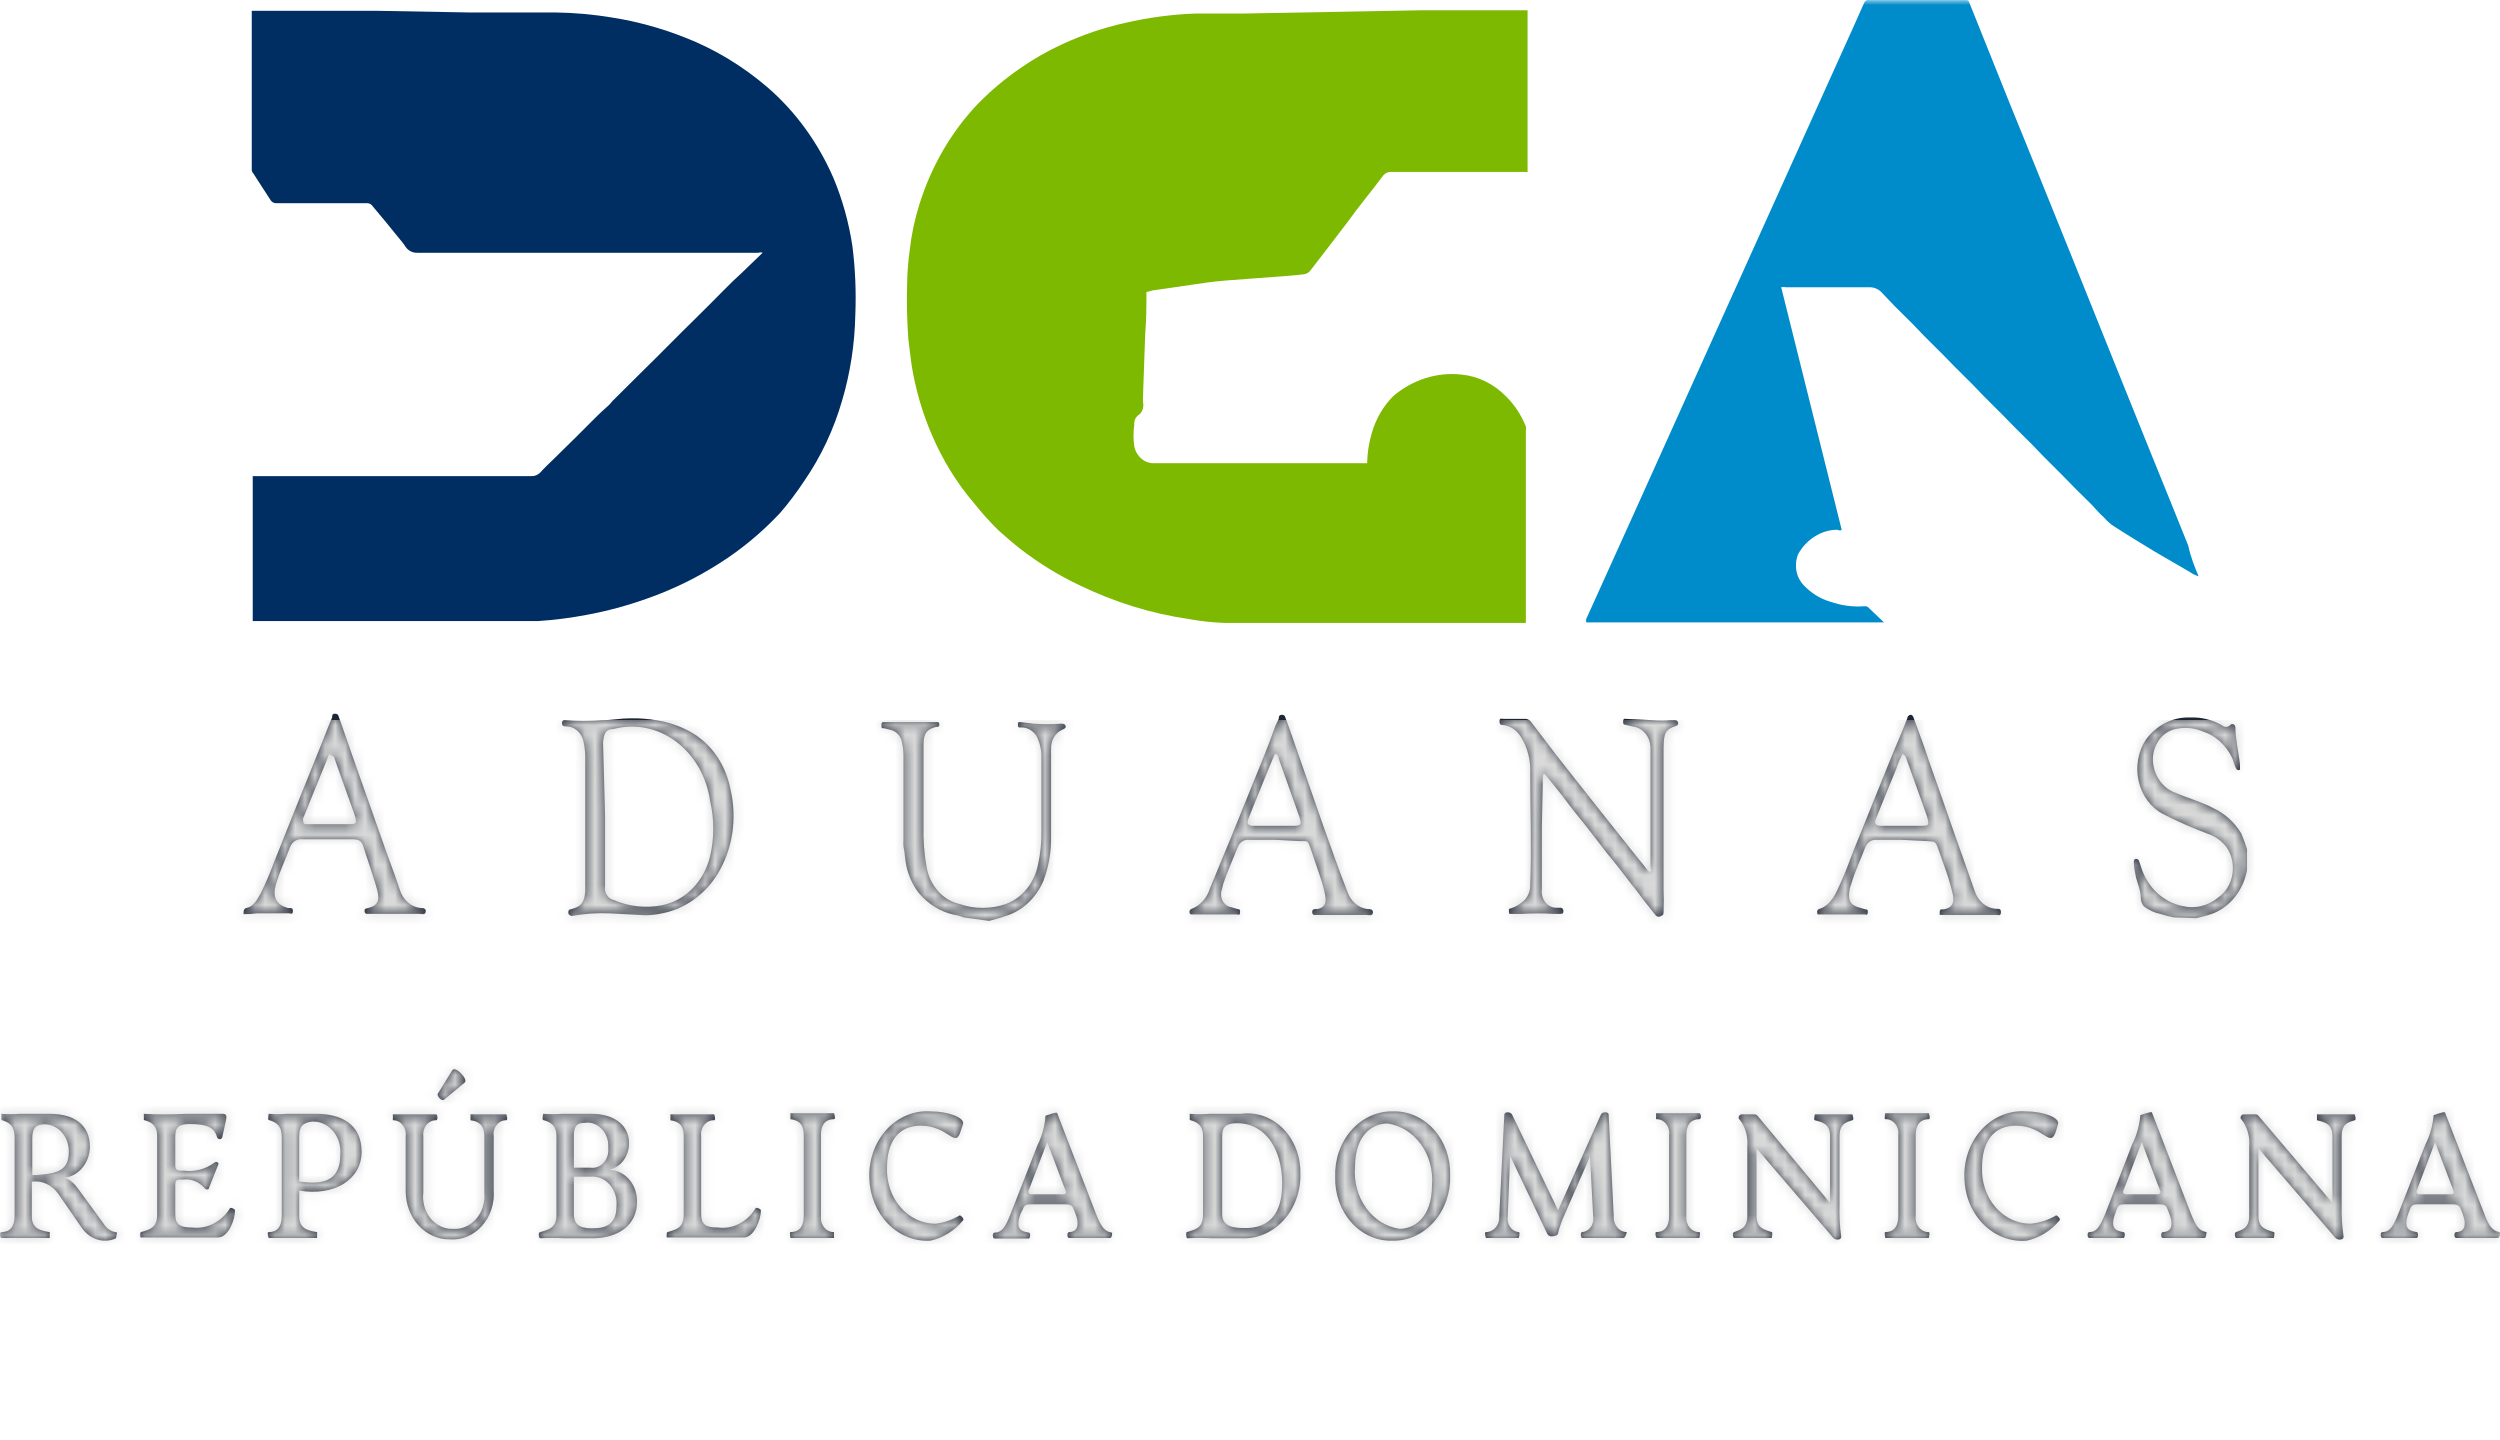
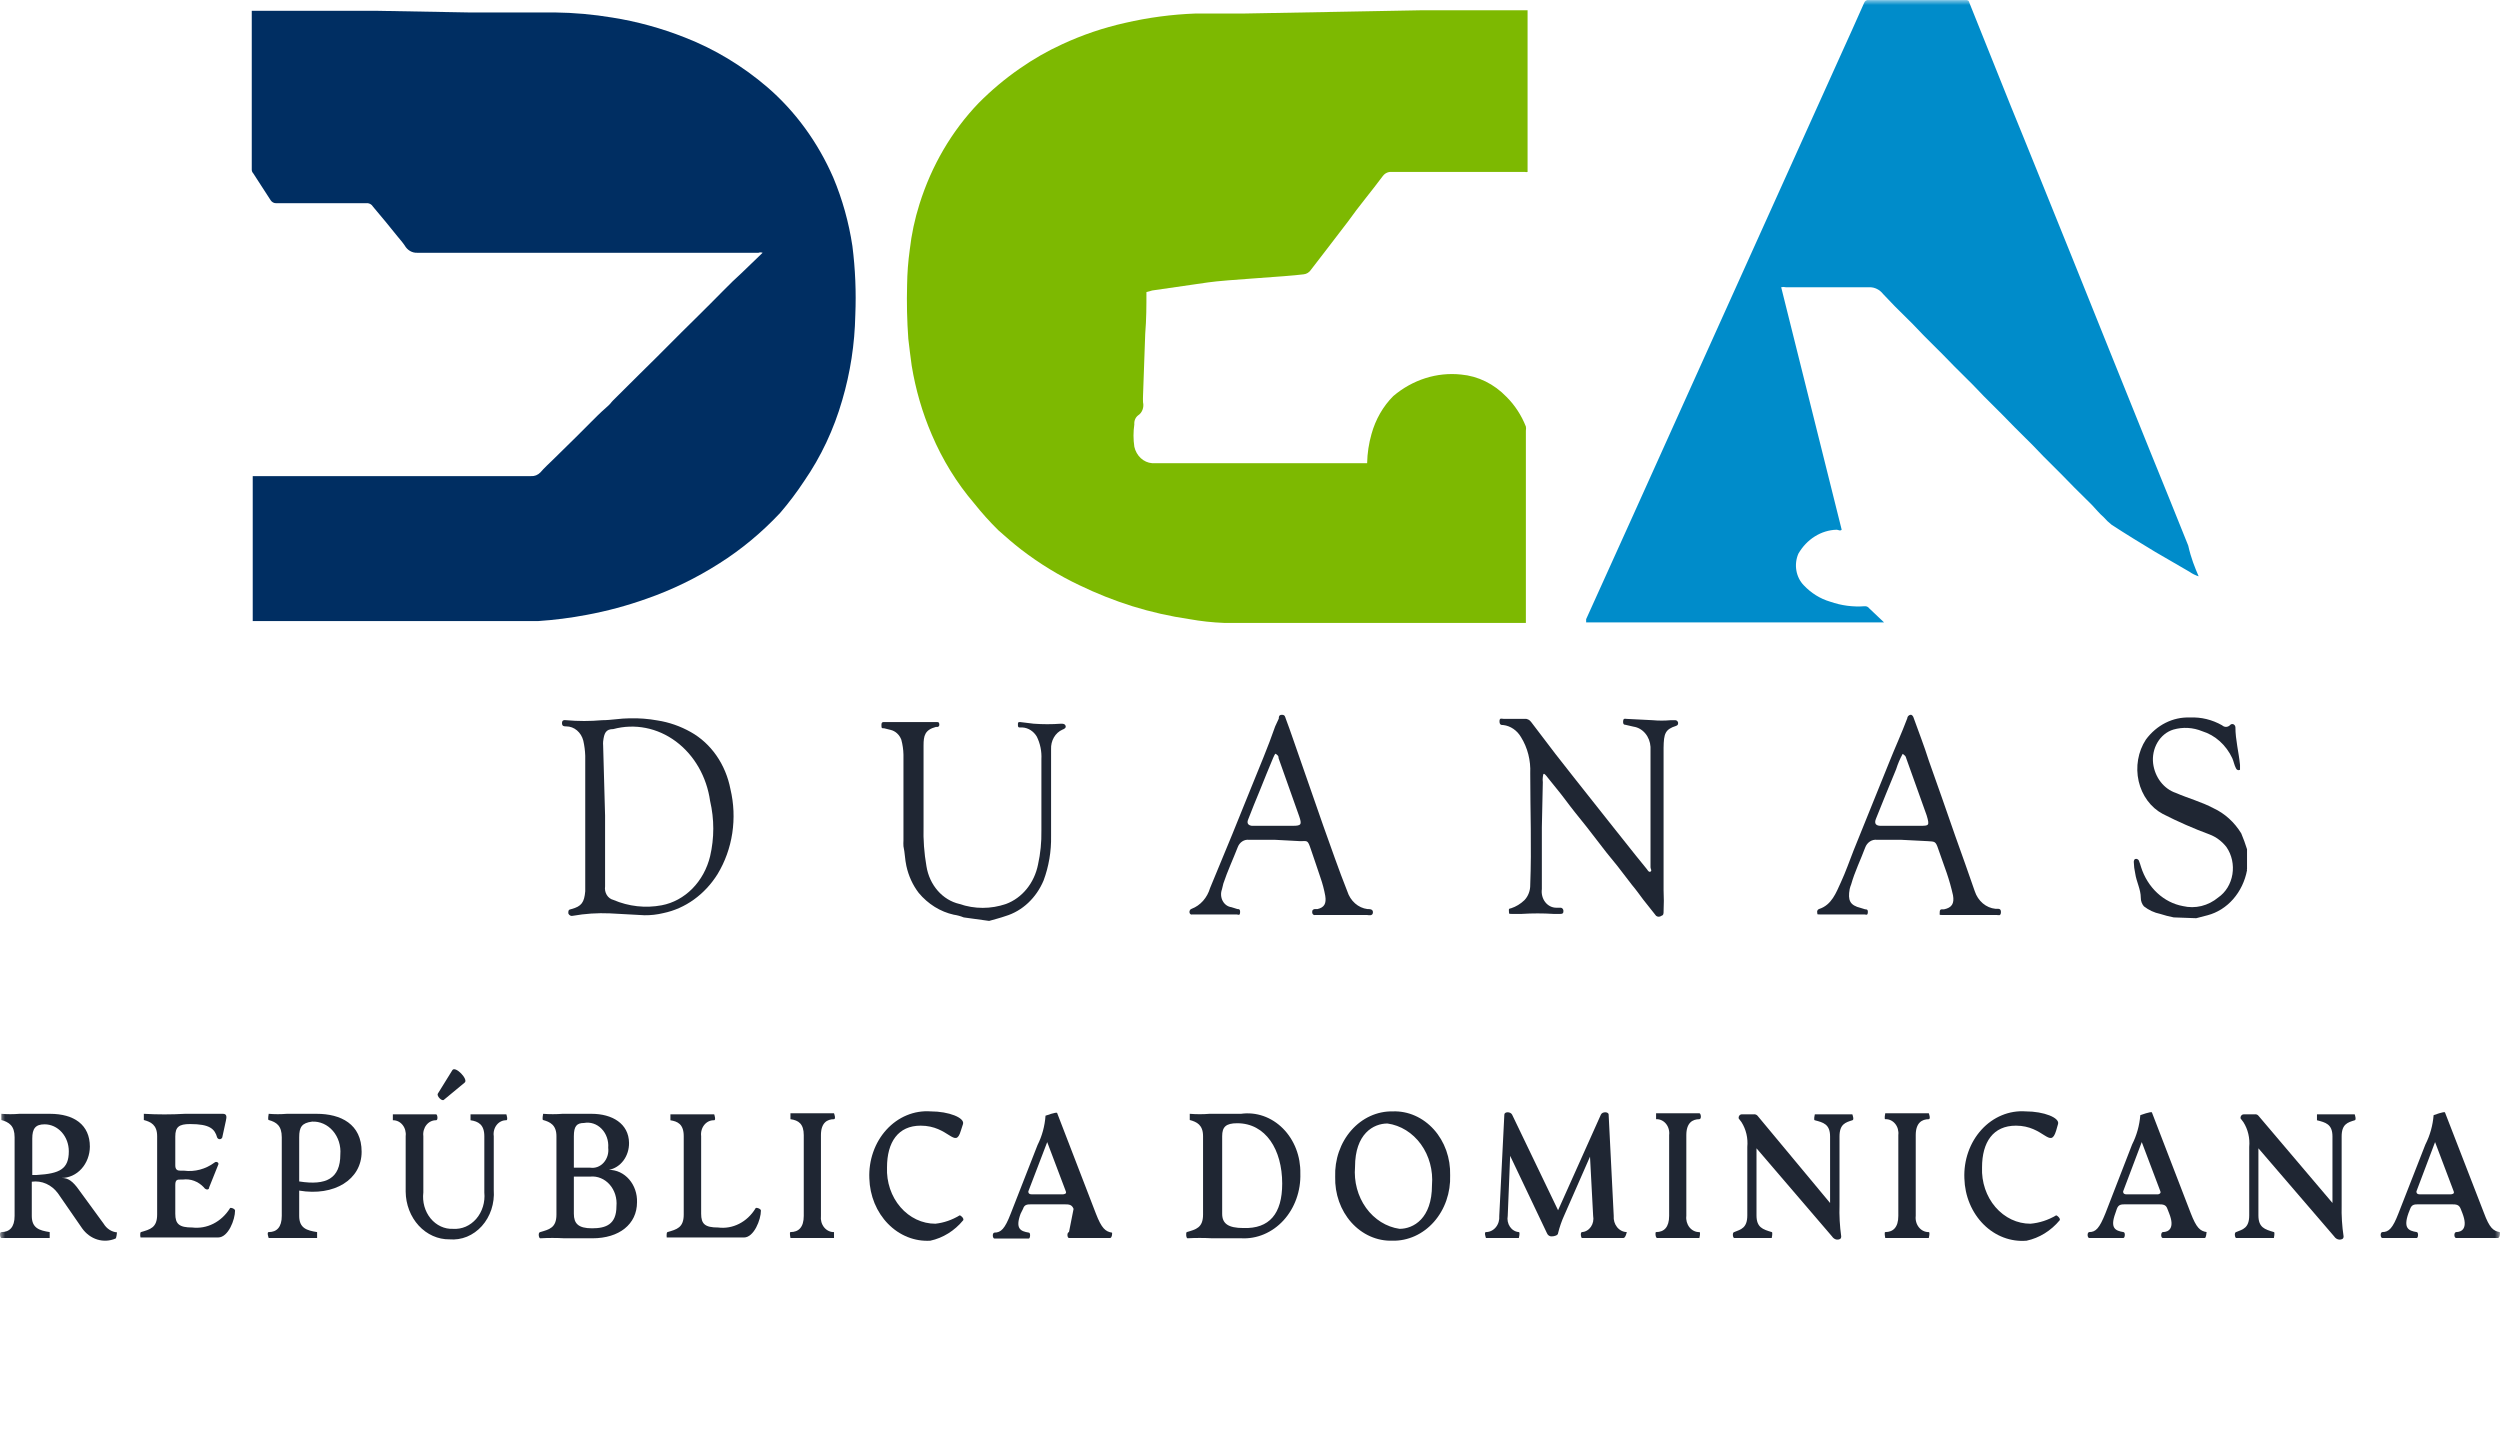
<svg xmlns="http://www.w3.org/2000/svg" width="250" height="144" viewBox="0 0 250 144" fill="none">
  <g clip-path="url(#clip0_2354_1889)">
    <mask id="mask0_2354_1889" style="mask-type:luminance" maskUnits="userSpaceOnUse" x="0" y="0" width="250" height="144">
      <path d="M250 0H0V143.696H250V0Z" fill="white" />
    </mask>
    <g mask="url(#mask0_2354_1889)">
      <path d="M96.372 91.741C96.051 91.61 95.719 91.52 95.38 91.471C94.034 91.173 92.805 90.409 91.871 89.289C91.275 88.511 90.853 87.588 90.637 86.595C90.491 85.949 90.491 85.275 90.346 84.628C90.334 84.431 90.334 84.233 90.346 84.035C90.346 81.18 90.346 78.324 90.346 75.468C90.335 74.957 90.262 74.449 90.128 73.96C90.034 73.715 89.887 73.5 89.702 73.331C89.517 73.162 89.298 73.045 89.064 72.99L88.41 72.828C88.168 72.828 88.144 72.828 88.144 72.504C88.144 72.181 88.289 72.208 88.435 72.208H89.572C90.854 72.208 92.137 72.208 93.419 72.208H93.686C93.807 72.208 93.928 72.208 93.928 72.424C93.935 72.454 93.936 72.486 93.931 72.516C93.926 72.547 93.915 72.577 93.899 72.602C93.883 72.628 93.862 72.649 93.838 72.665C93.813 72.681 93.787 72.691 93.759 72.693H93.589C92.476 72.99 92.355 73.582 92.355 74.552C92.355 77.246 92.355 79.94 92.355 82.635C92.318 83.972 92.415 85.309 92.645 86.622C92.792 87.545 93.184 88.397 93.771 89.07C94.358 89.742 95.112 90.204 95.936 90.394C97.457 90.918 99.086 90.918 100.607 90.394C101.399 90.1 102.109 89.584 102.669 88.895C103.229 88.206 103.619 87.367 103.801 86.46C104.047 85.35 104.16 84.209 104.14 83.066C104.14 80.695 104.14 78.297 104.14 75.926C104.182 75.138 104.022 74.354 103.681 73.663C103.523 73.397 103.312 73.176 103.064 73.017C102.816 72.858 102.538 72.766 102.252 72.747H101.962C101.769 72.747 101.793 72.558 101.793 72.424C101.793 72.289 101.793 72.181 102.034 72.208L103.366 72.37C104.276 72.437 105.19 72.437 106.1 72.37C106.27 72.37 106.487 72.37 106.56 72.585C106.633 72.801 106.39 72.909 106.245 72.963C105.894 73.116 105.595 73.388 105.39 73.741C105.186 74.094 105.087 74.51 105.108 74.929C105.108 77.839 105.108 80.722 105.108 83.604C105.138 85.128 104.883 86.642 104.358 88.05C103.994 88.914 103.466 89.68 102.81 90.294C102.154 90.908 101.386 91.356 100.558 91.606C100.026 91.795 99.47 91.93 98.913 92.091L96.372 91.741Z" fill="#1F2633" />
      <path d="M217.371 91.74C216.914 91.652 216.461 91.535 216.015 91.39C215.433 91.271 214.879 91.014 214.393 90.636C214.293 90.522 214.213 90.388 214.16 90.24C214.105 90.092 214.078 89.934 214.079 89.774C214.079 88.939 213.643 88.184 213.523 87.349C213.437 86.97 213.388 86.582 213.378 86.191C213.378 86.191 213.378 85.921 213.547 85.894C213.612 85.878 213.679 85.885 213.74 85.914C213.801 85.943 213.852 85.993 213.886 86.056C213.97 86.267 214.042 86.483 214.104 86.703C214.424 87.711 214.982 88.606 215.718 89.292C216.454 89.98 217.342 90.434 218.29 90.609C218.901 90.754 219.532 90.752 220.14 90.603C220.75 90.454 221.324 90.162 221.824 89.747C222.192 89.493 222.509 89.156 222.753 88.757C222.997 88.358 223.163 87.906 223.241 87.431C223.318 86.957 223.305 86.469 223.203 86C223.101 85.531 222.911 85.091 222.647 84.709C222.192 84.127 221.608 83.69 220.952 83.443C219.363 82.856 217.803 82.172 216.282 81.395C215.688 81.08 215.163 80.624 214.746 80.058C214.328 79.491 214.028 78.83 213.866 78.12C213.704 77.41 213.686 76.669 213.811 75.95C213.935 75.231 214.2 74.551 214.588 73.959C215.12 73.238 215.795 72.664 216.558 72.281C217.322 71.898 218.154 71.716 218.992 71.75C220.108 71.696 221.216 71.966 222.211 72.531C222.32 72.632 222.457 72.687 222.598 72.687C222.739 72.687 222.876 72.632 222.985 72.531C223.024 72.478 223.077 72.438 223.137 72.418C223.197 72.398 223.261 72.398 223.32 72.418C223.379 72.438 223.433 72.478 223.472 72.532C223.512 72.585 223.536 72.651 223.541 72.72C223.541 73.986 223.88 75.225 224.001 76.492C224.001 76.653 224.001 76.869 224.001 76.977C223.965 76.999 223.925 77.013 223.885 77.016C223.843 77.021 223.802 77.014 223.763 76.999C223.724 76.984 223.689 76.96 223.659 76.928C223.628 76.896 223.605 76.858 223.59 76.815C223.421 76.492 223.372 76.142 223.227 75.818C222.92 75.164 222.495 74.588 221.978 74.124C221.462 73.661 220.865 73.32 220.227 73.124C219.296 72.74 218.283 72.684 217.323 72.962C216.676 73.163 216.117 73.618 215.748 74.242C215.379 74.866 215.225 75.617 215.314 76.357C215.402 77.036 215.664 77.674 216.067 78.194C216.47 78.714 216.998 79.096 217.589 79.294C218.823 79.832 220.153 80.183 221.363 80.829C222.482 81.35 223.439 82.22 224.123 83.335C224.341 83.853 224.535 84.383 224.703 84.924V86.891C224.692 86.911 224.687 86.935 224.687 86.958C224.687 86.982 224.692 87.005 224.703 87.026C224.497 88.115 224.015 89.116 223.317 89.912C222.62 90.709 221.732 91.268 220.759 91.525L219.621 91.821L217.371 91.74Z" fill="#1F2633" />
      <path d="M114.643 29.209C114.643 30.61 114.643 31.903 114.522 33.385L114.303 39.555C114.292 39.779 114.292 40.004 114.303 40.228C114.361 40.48 114.341 40.745 114.25 40.984C114.159 41.222 113.999 41.42 113.796 41.548C113.67 41.648 113.57 41.782 113.507 41.938C113.442 42.094 113.417 42.267 113.433 42.437C113.324 43.178 113.324 43.933 113.433 44.674C113.534 45.12 113.759 45.519 114.076 45.814C114.395 46.109 114.787 46.285 115.199 46.317H136.713C136.734 45.329 136.88 44.349 137.149 43.407C137.553 41.945 138.305 40.632 139.326 39.609C141.262 37.968 143.682 37.198 146.102 37.453C147.803 37.603 149.408 38.392 150.652 39.689C151.48 40.512 152.14 41.523 152.588 42.653C152.611 42.786 152.611 42.923 152.588 43.057V62.293H124.686C123.911 62.293 123.185 62.293 122.435 62.293C121.267 62.249 120.103 62.123 118.95 61.916C117.022 61.636 115.113 61.204 113.239 60.623C111.432 60.056 109.662 59.353 107.94 58.521C105.901 57.556 103.956 56.364 102.131 54.965C101.333 54.345 100.583 53.699 99.833 53.025C98.978 52.182 98.17 51.283 97.413 50.331C95.68 48.307 94.251 45.988 93.177 43.461C92.234 41.272 91.559 38.953 91.169 36.564C91.048 35.648 90.927 34.759 90.83 33.87C90.702 32.078 90.661 30.279 90.71 28.482C90.725 27.309 90.814 26.138 90.975 24.979C91.152 23.427 91.476 21.901 91.943 20.426C93.151 16.563 95.186 13.086 97.872 10.296C99.148 9.011 100.524 7.857 101.986 6.848C103.334 5.907 104.751 5.096 106.221 4.423C108.243 3.487 110.342 2.774 112.489 2.294C114.824 1.752 117.196 1.437 119.579 1.352C121.176 1.352 122.798 1.352 124.42 1.352L133.325 1.19L142.061 1.028C143.876 1.028 150.53 1.028 152.371 1.028H152.758V17.193C152.671 17.218 152.578 17.218 152.491 17.193H139.158C138.993 17.179 138.829 17.209 138.678 17.279C138.527 17.349 138.392 17.458 138.286 17.597C137.149 19.133 135.866 20.642 134.801 22.15L132.551 25.087L131.099 26.973C131.014 27.102 130.904 27.21 130.78 27.289C130.654 27.368 130.515 27.416 130.373 27.431C128.534 27.673 122.653 27.97 120.814 28.239L115.224 29.047L114.643 29.209Z" fill="#7DB901" />
      <path d="M25.273 62.348V47.611H53.103C53.275 47.624 53.448 47.597 53.61 47.532C53.772 47.467 53.921 47.365 54.047 47.234C54.434 46.776 54.894 46.372 55.329 45.941L57.604 43.705L59.031 42.277C59.54 41.765 60.048 41.253 60.605 40.768C61.161 40.283 61.041 40.31 61.282 40.067L63.993 37.373L65.711 35.676L68.131 33.251L69.849 31.554C70.672 30.746 71.495 29.91 72.269 29.129C73.044 28.348 73.479 27.917 74.108 27.351L76.262 25.277C76.128 25.227 75.984 25.227 75.85 25.277H41.705C41.46 25.286 41.217 25.224 41.001 25.096C40.784 24.968 40.601 24.78 40.47 24.549C40.253 24.226 39.986 23.929 39.745 23.633C38.97 22.663 38.172 21.693 37.325 20.696C37.25 20.568 37.145 20.465 37.021 20.398C36.897 20.332 36.76 20.305 36.623 20.319H27.596C27.493 20.32 27.39 20.294 27.298 20.242C27.205 20.191 27.125 20.116 27.064 20.023L25.321 17.329C25.277 17.285 25.241 17.231 25.216 17.171C25.191 17.11 25.178 17.045 25.176 16.979V1.083H28.129H37.809L46.859 1.245H55.474C57.403 1.268 59.327 1.439 61.234 1.757C63.707 2.15 66.139 2.818 68.494 3.75C71.456 4.904 74.234 6.578 76.722 8.708C79.522 11.117 81.784 14.215 83.328 17.76C84.24 19.934 84.883 22.236 85.24 24.603C85.53 26.896 85.628 29.214 85.53 31.527C85.472 34.412 85.031 37.271 84.224 40.014C83.386 42.931 82.1 45.666 80.424 48.096C79.682 49.223 78.873 50.294 78.005 51.302C76.174 53.254 74.134 54.946 71.93 56.34C69.632 57.806 67.198 58.989 64.67 59.869C62.707 60.569 60.702 61.11 58.669 61.486C57.067 61.791 55.451 61.998 53.829 62.106C53.022 62.106 52.215 62.106 51.409 62.106H25.273V62.348Z" fill="#002E62" />
      <path d="M219.864 57.633C219.538 57.529 219.229 57.375 218.943 57.175L215.508 55.181C214.079 54.319 212.628 53.43 211.176 52.487C210.879 52.255 210.604 51.994 210.353 51.705C209.941 51.355 209.578 50.897 209.191 50.493L207.424 48.742L206.239 47.529L204.376 45.67L203.262 44.512L201.447 42.707L200.262 41.495L198.398 39.636L197.285 38.477L195.47 36.672L194.26 35.433L192.421 33.601L191.284 32.415L189.492 30.637L188.307 29.398C188.138 29.183 187.93 29.011 187.696 28.895C187.462 28.779 187.208 28.72 186.952 28.724C184.168 28.724 181.362 28.724 178.578 28.724C178.427 28.686 178.271 28.686 178.118 28.724C180.127 36.807 182.16 44.889 184.168 52.972C184 53.133 183.83 52.972 183.66 52.972C182.896 52.994 182.148 53.225 181.482 53.643C180.815 54.06 180.25 54.653 179.837 55.369C179.611 55.889 179.54 56.476 179.636 57.044C179.732 57.611 179.989 58.129 180.37 58.521C181.11 59.308 182.017 59.874 183.008 60.165C184.125 60.557 185.299 60.712 186.467 60.623C186.554 60.614 186.641 60.629 186.722 60.667C186.802 60.705 186.873 60.764 186.927 60.839L188.403 62.239H158.614C158.614 62.105 158.614 62.024 158.614 61.916C161.784 54.938 164.93 47.934 168.076 40.956L175.989 23.417L184 5.662C184.798 3.884 185.621 2.106 186.42 0.274C186.455 0.182 186.517 0.106 186.597 0.058C186.675 0.009 186.765 -0.01 186.855 0.005H196.535C196.752 0.005 196.874 0.005 196.947 0.301L201.084 10.62C201.883 12.586 202.705 14.58 203.504 16.574L207.183 25.68L211.103 35.433L215.023 45.159C216.305 48.284 217.564 51.436 218.823 54.561C219.113 55.854 219.476 56.717 219.864 57.633Z" fill="#008CCA" />
      <path d="M154.185 82.743V87.35C154.185 87.862 154.185 88.401 154.185 88.912C154.154 89.142 154.167 89.376 154.225 89.599C154.282 89.823 154.382 90.029 154.517 90.206C154.652 90.382 154.821 90.524 155.01 90.621C155.199 90.719 155.404 90.77 155.613 90.772H156.097C156.136 90.778 156.173 90.793 156.205 90.816C156.238 90.838 156.266 90.868 156.289 90.903C156.312 90.939 156.328 90.978 156.337 91.02C156.346 91.063 156.346 91.106 156.339 91.149C156.339 91.392 156.146 91.391 156.024 91.391H155.347C154.291 91.324 153.233 91.324 152.176 91.391C151.838 91.391 151.523 91.391 151.185 91.391C150.846 91.391 150.918 91.391 150.893 91.122C150.87 90.853 150.893 90.879 151.112 90.826C151.602 90.665 152.057 90.389 152.442 90.017C152.63 89.821 152.78 89.583 152.879 89.318C152.98 89.054 153.029 88.768 153.024 88.481C153.168 84.763 153.024 81.046 153.024 77.328C153.084 76.045 152.76 74.775 152.104 73.718C151.909 73.382 151.649 73.1 151.343 72.89C151.038 72.68 150.695 72.549 150.338 72.505C150.143 72.505 149.95 72.505 149.95 72.128C149.95 71.751 150.168 71.886 150.362 71.886C151.063 71.886 151.741 71.886 152.442 71.886C152.572 71.87 152.701 71.892 152.82 71.948C152.939 72.005 153.042 72.095 153.121 72.209L155.54 75.388L157.379 77.732L161.154 82.501L163.575 85.545L164.712 86.946C164.712 86.946 164.882 87.269 165.051 87.162C165.221 87.054 165.051 86.892 165.051 86.731V81.342C165.051 80.507 165.051 79.672 165.051 78.837C165.051 78.001 165.051 76.951 165.051 76.143C165.051 75.658 165.051 75.173 165.051 74.688C165.022 74.185 164.837 73.709 164.528 73.341C164.22 72.972 163.805 72.734 163.357 72.667L162.534 72.478C162.316 72.478 162.292 72.29 162.316 72.074C162.341 71.859 162.462 71.859 162.607 71.886L165.268 72.02C165.864 72.075 166.463 72.075 167.06 72.02H167.543C167.605 72.024 167.664 72.049 167.712 72.093C167.76 72.137 167.795 72.196 167.81 72.263C167.81 72.425 167.81 72.505 167.616 72.586C166.503 72.936 166.382 73.367 166.358 74.769C166.358 79.51 166.358 84.279 166.358 89.02C166.393 89.729 166.393 90.44 166.358 91.149C166.358 91.338 166.358 91.526 166.14 91.58C166.062 91.641 165.97 91.674 165.874 91.674C165.778 91.674 165.685 91.641 165.608 91.58L164.325 89.963C163.962 89.478 163.599 88.966 163.188 88.481L161.76 86.623L160.622 85.222L158.687 82.716L157.477 81.207C156.872 80.453 156.29 79.618 155.661 78.864C155.033 78.109 154.984 78.001 154.621 77.57C154.258 77.139 154.33 77.57 154.282 77.705C154.259 77.874 154.259 78.047 154.282 78.217L154.185 82.743Z" fill="#1F2633" />
      <path d="M64.452 91.525L60.968 91.336C59.737 91.282 58.505 91.364 57.29 91.579C57.199 91.607 57.103 91.598 57.019 91.553C56.934 91.509 56.867 91.432 56.83 91.336C56.83 91.067 56.83 90.959 57.144 90.905C58.161 90.635 58.427 90.232 58.524 89.127C58.524 88.723 58.524 88.319 58.524 87.915V75.575C58.507 75.066 58.442 74.561 58.33 74.067C58.225 73.656 58.003 73.295 57.697 73.038C57.392 72.78 57.019 72.64 56.636 72.639C56.418 72.639 56.2 72.639 56.2 72.315C56.2 71.992 56.418 71.992 56.611 72.019C57.812 72.127 59.018 72.127 60.218 72.019C61.137 72.019 62.057 71.83 62.976 71.83C63.908 71.807 64.84 71.88 65.759 72.046C66.914 72.227 68.034 72.618 69.075 73.204C70.079 73.764 70.957 74.568 71.644 75.556C72.331 76.545 72.809 77.694 73.044 78.916C73.386 80.351 73.449 81.85 73.228 83.314C73.007 84.778 72.506 86.172 71.761 87.403C70.486 89.449 68.538 90.852 66.34 91.309C65.72 91.46 65.087 91.532 64.452 91.525ZM60.508 81.556V88.642C60.464 88.941 60.525 89.247 60.678 89.498C60.832 89.748 61.065 89.924 61.331 89.989C62.871 90.649 64.543 90.835 66.171 90.528C67.314 90.31 68.377 89.733 69.234 88.864C70.092 87.995 70.708 86.871 71.011 85.625C71.434 83.814 71.434 81.912 71.011 80.102C70.841 78.899 70.449 77.749 69.86 76.723C69.27 75.698 68.496 74.819 67.587 74.143C66.677 73.467 65.652 73.008 64.575 72.796C63.498 72.583 62.394 72.621 61.331 72.908C60.581 72.908 60.411 73.312 60.314 74.147C60.302 74.282 60.302 74.417 60.314 74.552L60.508 81.556Z" fill="#1F2633" />
      <path d="M190.122 83.981H187.702C187.454 83.949 187.204 84.008 186.991 84.149C186.776 84.29 186.61 84.505 186.516 84.762C186.057 86.001 185.476 87.16 185.113 88.453C185.05 88.6 185.001 88.753 184.967 88.911C184.774 90.016 184.967 90.528 186.08 90.797L186.516 90.932C186.661 90.932 186.807 90.932 186.783 91.255C186.758 91.579 186.589 91.444 186.443 91.444H183.152C182.765 91.444 182.402 91.444 182.015 91.444C181.628 91.444 181.773 91.444 181.725 91.282C181.713 91.245 181.709 91.205 181.711 91.166C181.713 91.127 181.723 91.089 181.738 91.054C181.754 91.019 181.776 90.988 181.803 90.962C181.829 90.937 181.861 90.917 181.895 90.905C183.176 90.501 183.612 89.262 184.097 88.211C184.58 87.16 184.943 86.11 185.354 85.059C186.226 82.903 187.073 80.775 187.943 78.647C188.573 77.111 189.178 75.548 189.832 74.04C190.146 73.312 190.437 72.585 190.727 71.83C190.727 71.668 190.872 71.507 191.041 71.48C191.211 71.453 191.332 71.642 191.38 71.83C191.888 73.258 192.397 74.525 192.88 76.06C193.776 78.566 194.647 81.071 195.518 83.577C196.172 85.436 196.849 87.268 197.478 89.127C197.637 89.606 197.915 90.024 198.279 90.335C198.643 90.645 199.079 90.833 199.536 90.878H199.729C199.899 90.878 200.116 90.878 200.092 91.255C200.068 91.632 199.826 91.498 199.657 91.498C198.18 91.498 196.704 91.498 195.228 91.498C194.889 91.498 194.575 91.498 194.236 91.498C193.897 91.498 193.97 91.498 193.97 91.309C193.97 91.12 193.97 90.932 194.188 90.932H194.405C195.179 90.77 195.446 90.366 195.301 89.531C195.132 88.772 194.921 88.026 194.672 87.295C194.405 86.486 194.091 85.706 193.825 84.897C193.559 84.089 193.462 84.169 192.784 84.116L190.122 83.981ZM190.267 75.386C190.001 75.871 189.783 76.386 189.614 76.922C188.936 78.566 188.259 80.209 187.605 81.853C187.387 82.365 187.605 82.553 187.992 82.58H191.985C192.904 82.58 192.977 82.58 192.663 81.529L190.629 75.844C190.558 75.575 190.509 75.575 190.267 75.386Z" fill="#1F2633" />
-       <path d="M24.354 91.416C24.354 91.093 24.354 90.877 24.644 90.797C25.394 90.635 25.733 89.935 26.096 89.288C26.58 88.291 27.016 87.266 27.403 86.217L29.823 80.155L32.364 73.851C32.63 73.15 32.92 72.423 33.211 71.749C33.211 71.587 33.211 71.345 33.525 71.372C33.84 71.399 33.84 71.561 33.913 71.776C34.445 73.258 34.953 74.767 35.485 76.275C36.526 79.239 37.591 82.203 38.631 85.193C39.091 86.459 39.575 87.726 39.986 88.992C40.138 89.481 40.412 89.911 40.777 90.231C41.141 90.551 41.581 90.747 42.044 90.797C42.261 90.797 42.6 90.797 42.576 91.147C42.552 91.497 42.237 91.416 42.019 91.39C40.592 91.39 39.164 91.39 37.736 91.39C37.397 91.39 37.083 91.39 36.744 91.39C36.71 91.397 36.675 91.397 36.642 91.389C36.608 91.38 36.577 91.365 36.549 91.341C36.522 91.318 36.499 91.289 36.483 91.256C36.466 91.222 36.456 91.186 36.453 91.147C36.453 90.959 36.453 90.877 36.695 90.824C36.966 90.77 37.227 90.67 37.47 90.527C37.954 90.123 37.857 89.585 37.736 89.073C37.615 88.561 37.276 87.537 37.034 86.782C36.792 86.028 36.574 85.462 36.381 84.789C36.187 84.115 35.945 83.927 35.292 83.927H30.234C29.977 83.893 29.718 83.954 29.495 84.1C29.272 84.246 29.098 84.469 29 84.735C28.54 85.974 27.959 87.16 27.596 88.426C27.233 89.692 27.596 90.473 28.806 90.797H28.976C29.121 90.797 29.314 90.797 29.29 91.147C29.266 91.497 29.048 91.336 28.903 91.336H25.684C25.243 91.4 24.798 91.427 24.354 91.416ZM32.92 75.251V75.413L30.307 81.852C30.307 82.176 30.307 82.364 30.573 82.418H34.735C35.655 82.418 35.752 82.418 35.413 81.341L33.38 75.656C33.186 75.575 33.138 75.575 32.92 75.386V75.251Z" fill="#1F2633" />
      <path d="M127.517 83.982H124.903C124.666 83.95 124.426 84.007 124.22 84.144C124.015 84.281 123.855 84.488 123.766 84.736C123.307 85.921 122.75 87.107 122.338 88.346L122.193 88.939C122.125 89.124 122.096 89.324 122.109 89.524C122.122 89.723 122.175 89.917 122.267 90.09C122.359 90.262 122.485 90.408 122.636 90.517C122.787 90.626 122.959 90.694 123.137 90.717L123.742 90.906C123.887 90.906 124.033 90.906 124.008 91.256C123.984 91.606 123.814 91.444 123.67 91.444C122.58 91.444 121.539 91.444 120.451 91.444H119.241C119.211 91.457 119.178 91.461 119.147 91.458C119.114 91.455 119.084 91.444 119.055 91.426C119.028 91.408 119.004 91.383 118.986 91.354C118.967 91.324 118.955 91.291 118.95 91.256C118.936 91.174 118.95 91.089 118.991 91.018C119.032 90.948 119.096 90.897 119.168 90.879C119.599 90.715 119.988 90.443 120.308 90.083C120.627 89.722 120.866 89.285 121.008 88.804L123.234 83.416C123.839 81.88 124.492 80.344 125.098 78.808C125.92 76.761 126.791 74.74 127.517 72.639L127.88 71.858C127.88 71.696 127.88 71.481 128.195 71.481C128.509 71.481 128.509 71.696 128.583 71.885C128.824 72.504 129.041 73.151 129.26 73.771L132.309 82.526C133.108 84.736 133.858 86.945 134.728 89.127C134.879 89.603 135.149 90.023 135.504 90.337C135.859 90.652 136.287 90.848 136.737 90.906C136.979 90.906 137.318 90.906 137.293 91.256C137.27 91.606 136.907 91.525 136.689 91.498C135.237 91.498 133.81 91.498 132.382 91.498C132.091 91.498 131.825 91.498 131.535 91.498C131.499 91.51 131.462 91.514 131.425 91.508C131.389 91.502 131.354 91.486 131.324 91.463C131.293 91.439 131.268 91.409 131.25 91.372C131.233 91.337 131.222 91.297 131.22 91.256C131.22 91.067 131.22 90.959 131.462 90.906H131.752C132.429 90.744 132.648 90.367 132.526 89.585C132.413 88.96 132.251 88.347 132.042 87.753C131.727 86.783 131.389 85.84 131.075 84.898C130.76 83.955 130.736 84.116 130.034 84.116L127.517 83.982ZM127.517 75.387C127.517 75.387 127.372 75.629 127.324 75.764C126.864 76.842 126.428 77.947 125.992 79.024C125.557 80.102 125.193 80.937 124.832 81.907C124.637 82.338 124.832 82.526 125.17 82.58H129.308C130.13 82.58 130.203 82.446 129.913 81.61C129.235 79.671 128.534 77.731 127.857 75.818C127.857 75.576 127.808 75.576 127.59 75.387H127.517Z" fill="#1F2633" />
      <path d="M11.552 123.856C10.97 124.103 10.332 124.136 9.731 123.953C9.131 123.768 8.599 123.375 8.212 122.831L5.792 119.329C5.48 118.906 5.077 118.577 4.62 118.374C4.163 118.171 3.667 118.102 3.179 118.171V121.593C3.179 122.832 3.953 123.047 4.97 123.209V123.802H0.13C0.009 123.802 -0.088 123.209 0.13 123.209C0.952 123.209 1.46 122.724 1.46 121.593V113.725C1.46 112.567 0.904 112.217 0.13 112.002V111.381C0.734 111.432 1.34 111.432 1.945 111.381C3.13 111.381 4.219 111.381 4.994 111.381C7.414 111.381 8.987 112.486 8.987 114.668C8.98 115.499 8.679 116.294 8.149 116.88C7.619 117.466 6.902 117.794 6.155 117.794C6.809 117.794 7.268 118.09 7.946 119.06L10.366 122.373C10.515 122.62 10.712 122.825 10.943 122.974C11.173 123.124 11.431 123.213 11.697 123.236C11.697 123.236 11.649 123.829 11.552 123.856ZM6.881 115.127C6.881 114.412 6.626 113.727 6.173 113.221C5.719 112.716 5.103 112.432 4.461 112.432C3.542 112.432 3.227 112.863 3.227 113.86V117.497H3.687C5.986 117.362 6.881 116.905 6.881 115.127Z" fill="#1F2633" />
      <path d="M14.093 123.209C15.012 122.94 15.714 122.778 15.714 121.458V113.618C15.714 112.486 15.085 112.19 14.383 112.002V111.381C15.754 111.46 17.127 111.46 18.497 111.381C19.949 111.381 20.917 111.381 22.296 111.381C22.684 111.381 22.684 111.678 22.587 112.082L22.224 113.752C22.199 113.803 22.162 113.845 22.117 113.874C22.073 113.904 22.022 113.919 21.97 113.919C21.918 113.919 21.867 113.904 21.822 113.874C21.778 113.845 21.741 113.803 21.716 113.752C21.474 112.891 20.99 112.405 19.005 112.405C17.892 112.405 17.529 112.702 17.529 113.645V116.528C17.529 116.985 17.747 117.067 18.061 117.067H18.4C19.471 117.207 20.551 116.921 21.45 116.258C21.619 116.096 21.958 116.258 21.813 116.5L20.917 118.736C20.917 119.033 20.554 119.006 20.385 118.736C20.108 118.441 19.775 118.218 19.411 118.082C19.047 117.947 18.66 117.904 18.279 117.955H18.061C17.747 117.955 17.529 117.955 17.529 118.494V121.377C17.529 122.4 17.916 122.75 19.223 122.75C19.943 122.836 20.669 122.707 21.329 122.375C21.988 122.044 22.556 121.522 22.974 120.865C22.974 120.677 23.506 120.865 23.506 121.054C23.506 121.97 22.829 123.747 21.813 123.747C20.796 123.747 20.046 123.747 18.715 123.747C17.384 123.747 15.545 123.747 14.093 123.747C14.02 123.856 13.972 123.235 14.093 123.209Z" fill="#1F2633" />
      <path d="M29.919 119.06V121.593C29.919 122.832 30.694 123.047 31.71 123.209V123.802H26.87C26.87 123.802 26.652 123.209 26.87 123.209C27.669 123.209 28.177 122.724 28.177 121.593V113.725C28.177 112.567 27.645 112.217 26.87 112.002C26.749 112.002 26.87 111.381 26.87 111.381C27.474 111.432 28.081 111.432 28.685 111.381C29.871 111.381 30.863 111.381 31.662 111.381C34.082 111.381 36.163 112.405 36.163 115.18C36.163 117.955 33.428 119.653 29.919 119.06ZM29.919 113.671V118.144C32.63 118.575 34.033 117.847 34.033 115.449C34.069 115.02 34.02 114.586 33.892 114.179C33.764 113.771 33.559 113.399 33.29 113.088C33.022 112.777 32.697 112.533 32.336 112.373C31.976 112.213 31.589 112.142 31.202 112.163C30.186 112.297 29.919 112.702 29.919 113.725V113.671Z" fill="#1F2633" />
      <path d="M40.567 119.167V113.617C40.592 113.414 40.577 113.21 40.523 113.016C40.47 112.821 40.379 112.643 40.257 112.491C40.135 112.339 39.984 112.22 39.817 112.139C39.649 112.06 39.467 112.021 39.285 112.026V111.434H43.616C43.737 111.434 43.834 111.999 43.616 112.026C43.434 112.021 43.252 112.06 43.085 112.139C42.917 112.22 42.767 112.339 42.645 112.491C42.523 112.643 42.432 112.821 42.378 113.016C42.324 113.21 42.309 113.414 42.334 113.617V119.247C42.277 119.712 42.312 120.185 42.437 120.634C42.562 121.082 42.775 121.494 43.058 121.841C43.342 122.187 43.691 122.46 44.08 122.641C44.469 122.821 44.889 122.905 45.31 122.884C45.74 122.914 46.17 122.839 46.572 122.666C46.972 122.491 47.334 122.221 47.632 121.874C47.929 121.529 48.155 121.113 48.293 120.659C48.432 120.206 48.479 119.723 48.432 119.247V113.617C48.432 112.458 47.827 112.134 47.053 112.026V111.434H50.635C50.635 111.434 50.828 111.999 50.635 112.026C50.453 112.02 50.272 112.059 50.105 112.139C49.938 112.219 49.789 112.339 49.669 112.492C49.549 112.644 49.46 112.823 49.41 113.018C49.359 113.212 49.347 113.417 49.376 113.617V119.005C49.423 119.666 49.341 120.33 49.136 120.952C48.93 121.574 48.605 122.139 48.184 122.608C47.763 123.076 47.256 123.438 46.697 123.668C46.138 123.896 45.541 123.987 44.947 123.935C44.379 123.943 43.814 123.824 43.286 123.588C42.758 123.352 42.277 123.004 41.87 122.56C41.464 122.118 41.139 121.591 40.916 121.008C40.692 120.425 40.574 119.799 40.567 119.167ZM45.238 107.015C45.528 106.557 46.859 107.931 46.472 108.255L44.391 109.979C44.197 110.168 43.641 109.602 43.786 109.36L45.238 107.015Z" fill="#1F2633" />
      <path d="M63.702 120.218C63.702 122.428 61.912 123.829 59.249 123.829C58.499 123.829 57.604 123.829 56.442 123.829C55.636 123.784 54.829 123.784 54.022 123.829C53.877 123.829 53.78 123.235 54.022 123.209C54.942 122.94 55.644 122.778 55.644 121.458V113.618C55.644 112.486 54.99 112.19 54.313 112.002C54.192 112.002 54.313 111.381 54.313 111.381C54.957 111.431 55.605 111.431 56.249 111.381C57.507 111.381 58.451 111.381 59.153 111.381C61.21 111.381 62.879 112.352 62.904 114.291C62.912 114.933 62.715 115.557 62.346 116.052C61.978 116.545 61.464 116.877 60.895 116.985C61.272 116.985 61.645 117.069 61.992 117.233C62.339 117.397 62.653 117.636 62.915 117.938C63.177 118.24 63.382 118.597 63.517 118.99C63.652 119.381 63.716 119.799 63.702 120.218ZM57.386 113.618V116.77H59.031C59.274 116.805 59.521 116.778 59.753 116.691C59.985 116.603 60.195 116.457 60.368 116.263C60.541 116.071 60.672 115.836 60.751 115.579C60.83 115.321 60.855 115.046 60.822 114.777C60.849 114.424 60.803 114.07 60.688 113.741C60.572 113.411 60.392 113.117 60.158 112.878C59.925 112.637 59.645 112.461 59.341 112.36C59.036 112.26 58.716 112.238 58.403 112.297C57.676 112.297 57.386 112.621 57.386 113.618ZM61.645 120.622C61.682 120.228 61.64 119.829 61.523 119.455C61.405 119.08 61.215 118.738 60.965 118.456C60.715 118.172 60.413 117.954 60.079 117.817C59.745 117.679 59.387 117.624 59.031 117.659H57.386V121.377C57.386 122.347 57.822 122.831 59.201 122.831C60.581 122.831 61.645 122.455 61.645 120.622Z" fill="#1F2633" />
      <path d="M66.751 123.208C67.671 122.939 68.373 122.777 68.373 121.457V113.617C68.373 112.378 67.72 112.136 67.042 112.028V111.435H71.422C71.422 111.435 71.616 112.001 71.422 112.028C71.238 112.018 71.053 112.053 70.882 112.131C70.712 112.211 70.558 112.329 70.434 112.481C70.309 112.632 70.216 112.813 70.161 113.01C70.105 113.206 70.09 113.413 70.115 113.617V121.376C70.115 122.4 70.502 122.75 71.809 122.75C72.526 122.843 73.251 122.716 73.908 122.383C74.564 122.051 75.127 121.526 75.536 120.864C75.536 120.676 76.093 120.865 76.093 121.053C76.093 121.969 75.391 123.748 74.399 123.748C73.407 123.748 72.632 123.748 71.301 123.748C69.97 123.748 68.106 123.748 66.679 123.748C66.679 123.855 66.606 123.236 66.751 123.208Z" fill="#1F2633" />
      <path d="M79.045 123.208C79.868 123.208 80.376 122.723 80.376 121.591V113.51C80.376 112.404 79.868 112.027 79.045 111.92V111.327H83.401C83.401 111.327 83.619 111.892 83.401 111.92C82.723 111.92 82.094 112.27 82.094 113.51V121.591C82.07 121.797 82.085 122.005 82.14 122.203C82.195 122.4 82.288 122.583 82.412 122.736C82.537 122.889 82.689 123.012 82.86 123.092C83.03 123.175 83.215 123.214 83.401 123.208V123.801H79.045C79.045 123.801 78.924 123.208 79.045 123.208Z" fill="#1F2633" />
      <path d="M86.934 117.847C86.895 116.945 87.027 116.044 87.323 115.203C87.618 114.362 88.069 113.6 88.647 112.967C89.225 112.334 89.916 111.843 90.676 111.529C91.436 111.213 92.248 111.08 93.057 111.138C94.896 111.138 96.493 111.784 96.3 112.405L96.082 113.078C95.525 114.963 94.896 112.566 92.064 112.566C89.814 112.566 88.701 114.209 88.701 116.742C88.671 117.47 88.775 118.196 89.005 118.879C89.235 119.56 89.587 120.183 90.039 120.709C90.491 121.236 91.035 121.655 91.637 121.941C92.239 122.227 92.886 122.373 93.54 122.372C94.389 122.279 95.213 121.994 95.96 121.537C96.106 121.537 96.42 121.861 96.323 122.022C95.452 123.08 94.298 123.797 93.032 124.07C92.263 124.117 91.493 123.993 90.767 123.704C90.041 123.415 89.375 122.967 88.807 122.387C88.239 121.807 87.78 121.107 87.458 120.328C87.137 119.548 86.959 118.704 86.934 117.847Z" fill="#1F2633" />
-       <path d="M111.013 123.8H106.899C106.705 123.8 106.681 123.234 106.899 123.208C107.48 123.208 108.109 122.831 107.528 121.322L107.358 120.89C107.189 120.46 106.923 120.433 106.439 120.433H103.196C102.736 120.433 102.446 120.433 102.301 120.89L102.059 121.375C101.503 122.884 102.059 123.127 102.882 123.261C103.076 123.261 103.027 123.854 102.882 123.854H99.445C99.251 123.854 99.203 123.288 99.445 123.261C100.099 123.261 100.486 122.884 101.067 121.375L103.753 114.506C104.208 113.603 104.481 112.601 104.552 111.569C104.552 111.569 105.665 111.164 105.713 111.299L109.585 121.349C110.166 122.857 110.553 123.153 111.183 123.261C111.255 123.234 111.207 123.8 111.013 123.8ZM106.584 119.139L104.721 114.209L102.833 119.139C102.833 119.382 102.979 119.436 103.221 119.436H106.221C106.439 119.436 106.681 119.382 106.584 119.139Z" fill="#1F2633" />
+       <path d="M111.013 123.8H106.899C106.705 123.8 106.681 123.234 106.899 123.208L107.358 120.89C107.189 120.46 106.923 120.433 106.439 120.433H103.196C102.736 120.433 102.446 120.433 102.301 120.89L102.059 121.375C101.503 122.884 102.059 123.127 102.882 123.261C103.076 123.261 103.027 123.854 102.882 123.854H99.445C99.251 123.854 99.203 123.288 99.445 123.261C100.099 123.261 100.486 122.884 101.067 121.375L103.753 114.506C104.208 113.603 104.481 112.601 104.552 111.569C104.552 111.569 105.665 111.164 105.713 111.299L109.585 121.349C110.166 122.857 110.553 123.153 111.183 123.261C111.255 123.234 111.207 123.8 111.013 123.8ZM106.584 119.139L104.721 114.209L102.833 119.139C102.833 119.382 102.979 119.436 103.221 119.436H106.221C106.439 119.436 106.681 119.382 106.584 119.139Z" fill="#1F2633" />
      <path d="M118.684 123.207C119.604 122.938 120.305 122.776 120.305 121.456V113.616C120.305 112.485 119.676 112.189 118.975 112V111.38C119.635 111.435 120.298 111.435 120.959 111.38C122.193 111.38 123.379 111.38 124.105 111.38C124.857 111.276 125.62 111.352 126.342 111.605C127.065 111.859 127.73 112.282 128.293 112.847C128.857 113.412 129.302 114.105 129.603 114.879C129.903 115.653 130.05 116.491 130.034 117.335C130.062 118.204 129.927 119.072 129.637 119.88C129.348 120.69 128.911 121.423 128.353 122.034C127.796 122.644 127.129 123.118 126.399 123.427C125.667 123.737 124.886 123.873 124.105 123.827C123.33 123.827 122.338 123.827 121.177 123.827C120.371 123.784 119.563 123.784 118.758 123.827C118.612 123.854 118.563 123.235 118.684 123.207ZM128.22 118.359C128.22 114.963 126.574 112.324 123.717 112.324C122.58 112.324 122.217 112.701 122.217 113.616V121.376C122.217 122.346 122.798 122.803 124.347 122.803C126.937 122.885 128.22 121.376 128.22 118.359Z" fill="#1F2633" />
      <path d="M133.518 117.684C133.489 116.827 133.616 115.973 133.893 115.173C134.172 114.371 134.592 113.642 135.132 113.03C135.671 112.417 136.316 111.933 137.029 111.607C137.742 111.282 138.508 111.123 139.278 111.138C140.038 111.112 140.795 111.258 141.5 111.57C142.207 111.882 142.848 112.352 143.386 112.95C143.924 113.549 144.345 114.263 144.625 115.049C144.904 115.836 145.037 116.677 145.014 117.523C145.043 118.382 144.915 119.24 144.636 120.042C144.358 120.844 143.934 121.574 143.392 122.188C142.85 122.801 142.202 123.284 141.486 123.607C140.77 123.931 140.002 124.089 139.229 124.069C138.472 124.092 137.718 123.942 137.015 123.629C136.311 123.316 135.673 122.845 135.138 122.248C134.603 121.65 134.184 120.937 133.905 120.152C133.627 119.367 133.496 118.528 133.518 117.684ZM143.198 118.519C143.322 117.049 142.926 115.582 142.095 114.43C141.264 113.279 140.062 112.533 138.746 112.35C137.342 112.35 135.503 113.374 135.503 116.688C135.379 118.162 135.774 119.631 136.605 120.788C137.436 121.943 138.637 122.695 139.955 122.884C141.335 122.884 143.198 121.861 143.198 118.519Z" fill="#1F2633" />
      <path d="M162.341 123.8H158.202C158.082 123.8 158.009 123.208 158.202 123.208C158.376 123.196 158.545 123.144 158.698 123.052C158.851 122.962 158.985 122.836 159.091 122.683C159.197 122.529 159.272 122.352 159.31 122.164C159.349 121.975 159.35 121.781 159.315 121.59L159.001 115.664L156.436 121.51C156.171 122.086 155.961 122.691 155.807 123.315C155.807 123.531 155.443 123.638 155.177 123.638C155.076 123.648 154.976 123.622 154.889 123.563C154.802 123.506 154.734 123.419 154.693 123.315L151.015 115.583L150.773 121.59C150.738 121.781 150.74 121.975 150.779 122.164C150.817 122.352 150.892 122.529 150.998 122.683C151.103 122.836 151.237 122.962 151.391 123.052C151.545 123.144 151.713 123.196 151.886 123.208C152.032 123.208 151.886 123.8 151.886 123.8H148.596C148.596 123.8 148.377 123.208 148.596 123.208C148.78 123.208 148.964 123.165 149.134 123.083C149.303 123 149.457 122.879 149.582 122.727C149.707 122.575 149.803 122.395 149.862 122.199C149.921 122.003 149.943 121.797 149.926 121.59L150.434 111.461C150.434 111.164 151.039 111.138 151.209 111.461L155.807 121.025L160.09 111.461C160.235 111.138 160.864 111.164 160.864 111.461L161.373 121.59C161.357 121.795 161.377 121.999 161.435 122.192C161.492 122.387 161.586 122.565 161.709 122.717C161.832 122.869 161.982 122.991 162.148 123.075C162.315 123.16 162.496 123.204 162.679 123.208C162.679 123.208 162.559 123.8 162.341 123.8Z" fill="#1F2633" />
      <path d="M165.608 123.208C166.407 123.208 166.914 122.723 166.914 121.591V113.51C166.939 113.305 166.924 113.098 166.868 112.901C166.814 112.705 166.721 112.525 166.596 112.373C166.471 112.222 166.318 112.102 166.147 112.024C165.976 111.946 165.792 111.91 165.608 111.92V111.327H169.939C170.085 111.327 170.182 111.892 169.939 111.92C169.262 111.92 168.633 112.27 168.633 113.51V121.591C168.608 121.797 168.624 122.005 168.678 122.203C168.734 122.4 168.826 122.583 168.95 122.736C169.075 122.889 169.227 123.012 169.398 123.092C169.568 123.175 169.753 123.214 169.939 123.208C170.085 123.208 169.939 123.801 169.939 123.801H165.704C165.56 123.801 165.486 123.208 165.608 123.208Z" fill="#1F2633" />
      <path d="M183.201 123.639L175.65 114.829V121.538C175.65 122.75 176.279 122.938 177.175 123.207C177.296 123.207 177.175 123.801 177.175 123.801H173.424C173.279 123.801 173.207 123.234 173.424 123.207C174.101 122.938 174.73 122.804 174.73 121.538V114.694C174.814 113.817 174.607 112.937 174.15 112.215C174.004 112 173.86 111.865 173.86 111.812C173.857 111.764 173.862 111.715 173.876 111.669C173.89 111.624 173.913 111.581 173.942 111.546C173.972 111.51 174.008 111.482 174.048 111.464C174.088 111.444 174.13 111.434 174.174 111.434H175.36C175.429 111.421 175.5 111.428 175.567 111.451C175.635 111.475 175.697 111.515 175.748 111.569L183.008 120.299V113.643C183.008 112.404 182.305 112.243 181.483 112.027C181.337 112.027 181.483 111.434 181.483 111.434H185.234C185.234 111.434 185.451 112 185.234 112.027C184.555 112.243 183.951 112.404 183.951 113.643V120.514C183.918 121.558 183.976 122.605 184.121 123.639C184.121 123.908 183.951 123.962 183.685 123.962C183.588 123.949 183.496 123.913 183.412 123.857C183.329 123.801 183.258 123.727 183.201 123.639Z" fill="#1F2633" />
      <path d="M188.525 123.208C189.324 123.208 189.832 122.723 189.832 121.591V113.51C189.857 113.305 189.841 113.098 189.786 112.901C189.732 112.705 189.638 112.525 189.513 112.373C189.388 112.222 189.235 112.102 189.064 112.024C188.893 111.946 188.71 111.91 188.525 111.92C188.403 111.92 188.525 111.327 188.525 111.327H192.88C192.88 111.327 193.098 111.892 192.88 111.92C192.203 111.92 191.574 112.27 191.574 113.51V121.591C191.549 121.797 191.565 122.005 191.62 122.203C191.675 122.4 191.767 122.583 191.892 122.736C192.016 122.889 192.168 123.012 192.34 123.092C192.511 123.175 192.696 123.214 192.88 123.208C193.026 123.208 192.88 123.801 192.88 123.801H188.525C188.525 123.801 188.403 123.208 188.525 123.208Z" fill="#1F2633" />
      <path d="M196.438 117.847C196.399 116.945 196.532 116.044 196.826 115.203C197.122 114.362 197.573 113.6 198.151 112.967C198.728 112.334 199.421 111.843 200.18 111.529C200.94 111.213 201.751 111.08 202.561 111.138C204.4 111.138 205.997 111.784 205.803 112.405L205.61 113.078C205.029 114.963 204.4 112.566 201.592 112.566C199.318 112.566 198.204 114.209 198.204 116.742C198.175 117.47 198.278 118.196 198.509 118.879C198.739 119.56 199.091 120.183 199.543 120.709C199.996 121.236 200.539 121.655 201.141 121.941C201.742 122.227 202.39 122.373 203.045 122.372C203.942 122.294 204.815 122.01 205.61 121.537C205.73 121.537 206.07 121.861 205.973 122.022C205.092 123.081 203.93 123.798 202.658 124.07C201.878 124.136 201.095 124.025 200.355 123.745C199.615 123.465 198.934 123.02 198.353 122.438C197.772 121.857 197.302 121.149 196.973 120.36C196.643 119.571 196.462 118.717 196.438 117.847Z" fill="#1F2633" />
      <path d="M220.468 123.8H216.282C216.064 123.8 216.064 123.234 216.282 123.207C216.863 123.207 217.516 122.83 216.911 121.321L216.742 120.89C216.597 120.459 216.307 120.432 215.847 120.432H212.603C212.12 120.432 211.853 120.432 211.684 120.89L211.538 121.321C210.983 122.83 211.538 123.072 212.337 123.207C212.555 123.207 212.507 123.8 212.337 123.8H208.925C208.732 123.8 208.683 123.234 208.925 123.207C209.578 123.207 209.941 122.83 210.547 121.321L213.209 114.451C213.668 113.549 213.949 112.547 214.032 111.515C214.032 111.515 215.145 111.11 215.192 111.245L219.065 121.294C219.646 122.803 220.009 123.1 220.662 123.207C220.638 123.234 220.638 123.8 220.468 123.8ZM216.04 119.139L214.176 114.208L212.313 119.139C212.313 119.381 212.459 119.436 212.676 119.436H215.798C215.798 119.436 216.136 119.381 216.04 119.139Z" fill="#1F2633" />
      <path d="M233.415 123.639L225.841 114.829V121.538C225.841 122.75 226.47 122.938 227.389 123.207C227.511 123.207 227.389 123.8 227.389 123.8H223.614C223.493 123.8 223.397 123.234 223.614 123.207C224.292 122.938 224.922 122.803 224.922 121.538V114.694C225.004 113.817 224.798 112.935 224.34 112.215C224.196 112 224.05 111.865 224.05 111.812C224.047 111.763 224.052 111.715 224.066 111.669C224.082 111.623 224.103 111.581 224.133 111.546C224.163 111.51 224.199 111.482 224.238 111.463C224.278 111.444 224.321 111.434 224.364 111.434H225.477C225.543 111.421 225.611 111.428 225.674 111.452C225.737 111.475 225.795 111.515 225.841 111.569L233.246 120.297V113.643C233.246 112.404 232.545 112.242 231.697 112.027V111.434H235.472C235.472 111.434 235.666 112 235.472 112.027C234.771 112.242 234.165 112.404 234.165 113.643V120.514C234.139 121.559 234.204 122.606 234.359 123.639C234.359 123.908 234.165 123.962 233.924 123.962C233.823 123.952 233.725 123.918 233.637 123.862C233.55 123.806 233.474 123.73 233.415 123.639Z" fill="#1F2633" />
      <path d="M249.799 123.8H245.612C245.393 123.8 245.371 123.234 245.612 123.207C246.192 123.207 246.822 122.83 246.241 121.321L246.072 120.89C245.902 120.459 245.636 120.432 245.152 120.432H241.909C241.45 120.432 241.184 120.432 241.014 120.89L240.845 121.321C240.312 122.83 240.845 123.072 241.667 123.207C241.861 123.207 241.837 123.8 241.667 123.8H238.232C238.038 123.8 237.989 123.234 238.232 123.207C238.885 123.207 239.272 122.83 239.852 121.321L242.538 114.451C242.999 113.549 243.279 112.547 243.362 111.515C243.362 111.515 244.45 111.11 244.499 111.245L248.395 121.294C248.951 122.803 249.339 123.1 249.968 123.207C250.04 123.234 249.992 123.8 249.799 123.8ZM245.371 119.139L243.507 114.208L241.643 119.139C241.643 119.381 241.788 119.436 242.007 119.436H245.008C245.225 119.436 245.466 119.381 245.371 119.139Z" fill="#1F2633" />
    </g>
    <mask id="mask1_2354_1889" style="mask-type:alpha" maskUnits="userSpaceOnUse" x="0" y="0" width="250" height="144">
      <g clip-path="url(#clip1_2354_1889)">
        <mask id="mask2_2354_1889" style="mask-type:luminance" maskUnits="userSpaceOnUse" x="0" y="0" width="250" height="144">
-           <path d="M250 0H0V143.696H250V0Z" fill="white" />
-         </mask>
+           </mask>
        <g mask="url(#mask2_2354_1889)">
          <path d="M96.372 91.741C96.051 91.61 95.719 91.52 95.38 91.471C94.034 91.173 92.805 90.409 91.871 89.289C91.275 88.511 90.853 87.588 90.637 86.595C90.491 85.949 90.491 85.275 90.346 84.628C90.334 84.431 90.334 84.233 90.346 84.035C90.346 81.18 90.346 78.324 90.346 75.468C90.335 74.957 90.262 74.449 90.128 73.96C90.034 73.715 89.887 73.5 89.702 73.331C89.517 73.162 89.298 73.045 89.064 72.99L88.41 72.828C88.168 72.828 88.144 72.828 88.144 72.504C88.144 72.181 88.289 72.208 88.435 72.208H89.572C90.854 72.208 92.137 72.208 93.419 72.208H93.686C93.807 72.208 93.928 72.208 93.928 72.424C93.935 72.454 93.936 72.486 93.931 72.516C93.926 72.547 93.915 72.577 93.899 72.602C93.883 72.628 93.862 72.649 93.838 72.665C93.813 72.681 93.787 72.691 93.759 72.693H93.589C92.476 72.99 92.355 73.582 92.355 74.552C92.355 77.246 92.355 79.94 92.355 82.635C92.318 83.972 92.415 85.309 92.645 86.622C92.792 87.545 93.184 88.397 93.771 89.07C94.358 89.742 95.112 90.204 95.936 90.394C97.457 90.918 99.086 90.918 100.607 90.394C101.399 90.1 102.109 89.584 102.669 88.895C103.229 88.206 103.619 87.367 103.801 86.46C104.047 85.35 104.16 84.209 104.14 83.066C104.14 80.695 104.14 78.297 104.14 75.926C104.182 75.138 104.022 74.354 103.681 73.663C103.523 73.397 103.312 73.176 103.064 73.017C102.816 72.858 102.538 72.766 102.252 72.747H101.962C101.769 72.747 101.793 72.558 101.793 72.424C101.793 72.289 101.793 72.181 102.034 72.208L103.366 72.37C104.276 72.437 105.19 72.437 106.1 72.37C106.27 72.37 106.487 72.37 106.56 72.585C106.633 72.801 106.39 72.909 106.245 72.963C105.894 73.116 105.595 73.388 105.39 73.741C105.186 74.094 105.087 74.51 105.108 74.929C105.108 77.839 105.108 80.722 105.108 83.604C105.138 85.128 104.883 86.642 104.358 88.05C103.994 88.914 103.466 89.68 102.81 90.294C102.154 90.908 101.386 91.356 100.558 91.606C100.026 91.795 99.47 91.93 98.913 92.091L96.372 91.741Z" fill="#1F2633" />
          <path d="M217.371 91.74C216.914 91.652 216.461 91.535 216.015 91.39C215.433 91.271 214.879 91.014 214.393 90.636C214.293 90.522 214.213 90.388 214.16 90.24C214.105 90.092 214.078 89.934 214.079 89.774C214.079 88.939 213.643 88.184 213.523 87.349C213.437 86.97 213.388 86.582 213.378 86.191C213.378 86.191 213.378 85.921 213.547 85.894C213.612 85.878 213.679 85.885 213.74 85.914C213.801 85.943 213.852 85.993 213.886 86.056C213.97 86.267 214.042 86.483 214.104 86.703C214.424 87.711 214.982 88.606 215.718 89.292C216.454 89.98 217.342 90.434 218.29 90.609C218.901 90.754 219.532 90.752 220.14 90.603C220.75 90.454 221.324 90.162 221.824 89.747C222.192 89.493 222.509 89.156 222.753 88.757C222.997 88.358 223.163 87.906 223.241 87.431C223.318 86.957 223.305 86.469 223.203 86C223.101 85.531 222.911 85.091 222.647 84.709C222.192 84.127 221.608 83.69 220.952 83.443C219.363 82.856 217.803 82.172 216.282 81.395C215.688 81.08 215.163 80.624 214.746 80.058C214.328 79.491 214.028 78.83 213.866 78.12C213.704 77.41 213.686 76.669 213.811 75.95C213.935 75.231 214.2 74.551 214.588 73.959C215.12 73.238 215.795 72.664 216.558 72.281C217.322 71.898 218.154 71.716 218.992 71.75C220.108 71.696 221.216 71.966 222.211 72.531C222.32 72.632 222.457 72.687 222.598 72.687C222.739 72.687 222.876 72.632 222.985 72.531C223.024 72.478 223.077 72.438 223.137 72.418C223.197 72.398 223.261 72.398 223.32 72.418C223.379 72.438 223.433 72.478 223.472 72.532C223.512 72.585 223.536 72.651 223.541 72.72C223.541 73.986 223.88 75.225 224.001 76.492C224.001 76.653 224.001 76.869 224.001 76.977C223.965 76.999 223.925 77.013 223.885 77.016C223.843 77.021 223.802 77.014 223.763 76.999C223.724 76.984 223.689 76.96 223.659 76.928C223.628 76.896 223.605 76.858 223.59 76.815C223.421 76.492 223.372 76.142 223.227 75.818C222.92 75.164 222.495 74.588 221.978 74.124C221.462 73.661 220.865 73.32 220.227 73.124C219.296 72.74 218.283 72.684 217.323 72.962C216.676 73.163 216.117 73.618 215.748 74.242C215.379 74.866 215.225 75.617 215.314 76.357C215.402 77.036 215.664 77.674 216.067 78.194C216.47 78.714 216.998 79.096 217.589 79.294C218.823 79.832 220.153 80.183 221.363 80.829C222.482 81.35 223.439 82.22 224.123 83.335C224.341 83.853 224.535 84.383 224.703 84.924V86.891C224.692 86.911 224.687 86.935 224.687 86.958C224.687 86.982 224.692 87.005 224.703 87.026C224.497 88.115 224.015 89.116 223.317 89.912C222.62 90.709 221.732 91.268 220.759 91.525L219.621 91.821L217.371 91.74Z" fill="#1F2633" />
          <path d="M114.643 29.209C114.643 30.61 114.643 31.903 114.522 33.385L114.303 39.555C114.292 39.779 114.292 40.004 114.303 40.228C114.361 40.48 114.341 40.745 114.25 40.984C114.159 41.222 113.999 41.42 113.796 41.548C113.67 41.648 113.57 41.782 113.507 41.938C113.442 42.094 113.417 42.267 113.433 42.437C113.324 43.178 113.324 43.933 113.433 44.674C113.534 45.12 113.759 45.519 114.076 45.814C114.395 46.109 114.787 46.285 115.199 46.317H136.713C136.734 45.329 136.88 44.349 137.149 43.407C137.553 41.945 138.305 40.632 139.326 39.609C141.262 37.968 143.682 37.198 146.102 37.453C147.803 37.603 149.408 38.392 150.652 39.689C151.48 40.512 152.14 41.523 152.588 42.653C152.611 42.786 152.611 42.923 152.588 43.057V62.293H124.686C123.911 62.293 123.185 62.293 122.435 62.293C121.267 62.249 120.103 62.123 118.95 61.916C117.022 61.636 115.113 61.204 113.239 60.623C111.432 60.056 109.662 59.353 107.94 58.521C105.901 57.556 103.956 56.364 102.131 54.965C101.333 54.345 100.583 53.699 99.833 53.025C98.978 52.182 98.17 51.283 97.413 50.331C95.68 48.307 94.251 45.988 93.177 43.461C92.234 41.272 91.559 38.953 91.169 36.564C91.048 35.648 90.927 34.759 90.83 33.87C90.702 32.078 90.661 30.279 90.71 28.482C90.725 27.309 90.814 26.138 90.975 24.979C91.152 23.427 91.476 21.901 91.943 20.426C93.151 16.563 95.186 13.086 97.872 10.296C99.148 9.011 100.524 7.857 101.986 6.848C103.334 5.907 104.751 5.096 106.221 4.423C108.243 3.487 110.342 2.774 112.489 2.294C114.824 1.752 117.196 1.437 119.579 1.352C121.176 1.352 122.798 1.352 124.42 1.352L133.325 1.19L142.061 1.028C143.876 1.028 150.53 1.028 152.371 1.028H152.758V17.193C152.671 17.218 152.578 17.218 152.491 17.193H139.158C138.993 17.179 138.829 17.209 138.678 17.279C138.527 17.349 138.392 17.458 138.286 17.597C137.149 19.133 135.866 20.642 134.801 22.15L132.551 25.087L131.099 26.973C131.014 27.102 130.904 27.21 130.78 27.289C130.654 27.368 130.515 27.416 130.373 27.431C128.534 27.673 122.653 27.97 120.814 28.239L115.224 29.047L114.643 29.209Z" fill="#7DB901" />
          <path d="M25.273 62.348V47.611H53.103C53.275 47.624 53.448 47.597 53.61 47.532C53.772 47.467 53.921 47.365 54.047 47.234C54.434 46.776 54.894 46.372 55.329 45.941L57.604 43.705L59.031 42.277C59.54 41.765 60.048 41.253 60.605 40.768C61.161 40.283 61.041 40.31 61.282 40.067L63.993 37.373L65.711 35.676L68.131 33.251L69.849 31.554C70.672 30.746 71.495 29.91 72.269 29.129C73.044 28.348 73.479 27.917 74.108 27.351L76.262 25.277C76.128 25.227 75.984 25.227 75.85 25.277H41.705C41.46 25.286 41.217 25.224 41.001 25.096C40.784 24.968 40.601 24.78 40.47 24.549C40.253 24.226 39.986 23.929 39.745 23.633C38.97 22.663 38.172 21.693 37.325 20.696C37.25 20.568 37.145 20.465 37.021 20.398C36.897 20.332 36.76 20.305 36.623 20.319H27.596C27.493 20.32 27.39 20.294 27.298 20.242C27.205 20.191 27.125 20.116 27.064 20.023L25.321 17.329C25.277 17.285 25.241 17.231 25.216 17.171C25.191 17.11 25.178 17.045 25.176 16.979V1.083H28.129H37.809L46.859 1.245H55.474C57.403 1.268 59.327 1.439 61.234 1.757C63.707 2.15 66.139 2.818 68.494 3.75C71.456 4.904 74.234 6.578 76.722 8.708C79.522 11.117 81.784 14.215 83.328 17.76C84.24 19.934 84.883 22.236 85.24 24.603C85.53 26.896 85.628 29.214 85.53 31.527C85.472 34.412 85.031 37.271 84.224 40.014C83.386 42.931 82.1 45.666 80.424 48.096C79.682 49.223 78.873 50.294 78.005 51.302C76.174 53.254 74.134 54.946 71.93 56.34C69.632 57.806 67.198 58.989 64.67 59.869C62.707 60.569 60.702 61.11 58.669 61.486C57.067 61.791 55.451 61.998 53.829 62.106C53.022 62.106 52.215 62.106 51.409 62.106H25.273V62.348Z" fill="#002E62" />
          <path d="M219.864 57.633C219.538 57.529 219.229 57.375 218.943 57.175L215.508 55.181C214.079 54.319 212.628 53.43 211.176 52.487C210.879 52.255 210.604 51.994 210.353 51.705C209.941 51.355 209.578 50.897 209.191 50.493L207.424 48.742L206.239 47.529L204.376 45.67L203.262 44.512L201.447 42.707L200.262 41.495L198.398 39.636L197.285 38.477L195.47 36.672L194.26 35.433L192.421 33.601L191.284 32.415L189.492 30.637L188.307 29.398C188.138 29.183 187.93 29.011 187.696 28.895C187.462 28.779 187.208 28.72 186.952 28.724C184.168 28.724 181.362 28.724 178.578 28.724C178.427 28.686 178.271 28.686 178.118 28.724C180.127 36.807 182.16 44.889 184.168 52.972C184 53.133 183.83 52.972 183.66 52.972C182.896 52.994 182.148 53.225 181.482 53.643C180.815 54.06 180.25 54.653 179.837 55.369C179.611 55.889 179.54 56.476 179.636 57.044C179.732 57.611 179.989 58.129 180.37 58.521C181.11 59.308 182.017 59.874 183.008 60.165C184.125 60.557 185.299 60.712 186.467 60.623C186.554 60.614 186.641 60.629 186.722 60.667C186.802 60.705 186.873 60.764 186.927 60.839L188.403 62.239H158.614C158.614 62.105 158.614 62.024 158.614 61.916C161.784 54.938 164.93 47.934 168.076 40.956L175.989 23.417L184 5.662C184.798 3.884 185.621 2.106 186.42 0.274C186.455 0.182 186.517 0.106 186.597 0.058C186.675 0.009 186.765 -0.01 186.855 0.005H196.535C196.752 0.005 196.874 0.005 196.947 0.301L201.084 10.62C201.883 12.586 202.705 14.58 203.504 16.574L207.183 25.68L211.103 35.433L215.023 45.159C216.305 48.284 217.564 51.436 218.823 54.561C219.113 55.854 219.476 56.717 219.864 57.633Z" fill="#008CCA" />
          <path d="M154.185 82.743V87.35C154.185 87.862 154.185 88.401 154.185 88.912C154.154 89.142 154.167 89.376 154.225 89.599C154.282 89.823 154.382 90.029 154.517 90.206C154.652 90.382 154.821 90.524 155.01 90.621C155.199 90.719 155.404 90.77 155.613 90.772H156.097C156.136 90.778 156.173 90.793 156.205 90.816C156.238 90.838 156.266 90.868 156.289 90.903C156.312 90.939 156.328 90.978 156.337 91.02C156.346 91.063 156.346 91.106 156.339 91.149C156.339 91.392 156.146 91.391 156.024 91.391H155.347C154.291 91.324 153.233 91.324 152.176 91.391C151.838 91.391 151.523 91.391 151.185 91.391C150.846 91.391 150.918 91.391 150.893 91.122C150.87 90.853 150.893 90.879 151.112 90.826C151.602 90.665 152.057 90.389 152.442 90.017C152.63 89.821 152.78 89.583 152.879 89.318C152.98 89.054 153.029 88.768 153.024 88.481C153.168 84.763 153.024 81.046 153.024 77.328C153.084 76.045 152.76 74.775 152.104 73.718C151.909 73.382 151.649 73.1 151.343 72.89C151.038 72.68 150.695 72.549 150.338 72.505C150.143 72.505 149.95 72.505 149.95 72.128C149.95 71.751 150.168 71.886 150.362 71.886C151.063 71.886 151.741 71.886 152.442 71.886C152.572 71.87 152.701 71.892 152.82 71.948C152.939 72.005 153.042 72.095 153.121 72.209L155.54 75.388L157.379 77.732L161.154 82.501L163.575 85.545L164.712 86.946C164.712 86.946 164.882 87.269 165.051 87.162C165.221 87.054 165.051 86.892 165.051 86.731V81.342C165.051 80.507 165.051 79.672 165.051 78.837C165.051 78.001 165.051 76.951 165.051 76.143C165.051 75.658 165.051 75.173 165.051 74.688C165.022 74.185 164.837 73.709 164.528 73.341C164.22 72.972 163.805 72.734 163.357 72.667L162.534 72.478C162.316 72.478 162.292 72.29 162.316 72.074C162.341 71.859 162.462 71.859 162.607 71.886L165.268 72.02C165.864 72.075 166.463 72.075 167.06 72.02H167.543C167.605 72.024 167.664 72.049 167.712 72.093C167.76 72.137 167.795 72.196 167.81 72.263C167.81 72.425 167.81 72.505 167.616 72.586C166.503 72.936 166.382 73.367 166.358 74.769C166.358 79.51 166.358 84.279 166.358 89.02C166.393 89.729 166.393 90.44 166.358 91.149C166.358 91.338 166.358 91.526 166.14 91.58C166.062 91.641 165.97 91.674 165.874 91.674C165.778 91.674 165.685 91.641 165.608 91.58L164.325 89.963C163.962 89.478 163.599 88.966 163.188 88.481L161.76 86.623L160.622 85.222L158.687 82.716L157.477 81.207C156.872 80.453 156.29 79.618 155.661 78.864C155.033 78.109 154.984 78.001 154.621 77.57C154.258 77.139 154.33 77.57 154.282 77.705C154.259 77.874 154.259 78.047 154.282 78.217L154.185 82.743Z" fill="#1F2633" />
          <path d="M64.452 91.525L60.968 91.336C59.737 91.282 58.505 91.364 57.29 91.579C57.199 91.607 57.103 91.598 57.019 91.553C56.934 91.509 56.867 91.432 56.83 91.336C56.83 91.067 56.83 90.959 57.144 90.905C58.161 90.635 58.427 90.232 58.524 89.127C58.524 88.723 58.524 88.319 58.524 87.915V75.575C58.507 75.066 58.442 74.561 58.33 74.067C58.225 73.656 58.003 73.295 57.697 73.038C57.392 72.78 57.019 72.64 56.636 72.639C56.418 72.639 56.2 72.639 56.2 72.315C56.2 71.992 56.418 71.992 56.611 72.019C57.812 72.127 59.018 72.127 60.218 72.019C61.137 72.019 62.057 71.83 62.976 71.83C63.908 71.807 64.84 71.88 65.759 72.046C66.914 72.227 68.034 72.618 69.075 73.204C70.079 73.764 70.957 74.568 71.644 75.556C72.331 76.545 72.809 77.694 73.044 78.916C73.386 80.351 73.449 81.85 73.228 83.314C73.007 84.778 72.506 86.172 71.761 87.403C70.486 89.449 68.538 90.852 66.34 91.309C65.72 91.46 65.087 91.532 64.452 91.525ZM60.508 81.556V88.642C60.464 88.941 60.525 89.247 60.678 89.498C60.832 89.748 61.065 89.924 61.331 89.989C62.871 90.649 64.543 90.835 66.171 90.528C67.314 90.31 68.377 89.733 69.234 88.864C70.092 87.995 70.708 86.871 71.011 85.625C71.434 83.814 71.434 81.912 71.011 80.102C70.841 78.899 70.449 77.749 69.86 76.723C69.27 75.698 68.496 74.819 67.587 74.143C66.677 73.467 65.652 73.008 64.575 72.796C63.498 72.583 62.394 72.621 61.331 72.908C60.581 72.908 60.411 73.312 60.314 74.147C60.302 74.282 60.302 74.417 60.314 74.552L60.508 81.556Z" fill="#1F2633" />
          <path d="M190.122 83.981H187.702C187.454 83.949 187.204 84.008 186.991 84.149C186.776 84.29 186.61 84.505 186.516 84.762C186.057 86.001 185.476 87.16 185.113 88.453C185.05 88.6 185.001 88.753 184.967 88.911C184.774 90.016 184.967 90.528 186.08 90.797L186.516 90.932C186.661 90.932 186.807 90.932 186.783 91.255C186.758 91.579 186.589 91.444 186.443 91.444H183.152C182.765 91.444 182.402 91.444 182.015 91.444C181.628 91.444 181.773 91.444 181.725 91.282C181.713 91.245 181.709 91.205 181.711 91.166C181.713 91.127 181.723 91.089 181.738 91.054C181.754 91.019 181.776 90.988 181.803 90.962C181.829 90.937 181.861 90.917 181.895 90.905C183.176 90.501 183.612 89.262 184.097 88.211C184.58 87.16 184.943 86.11 185.354 85.059C186.226 82.903 187.073 80.775 187.943 78.647C188.573 77.111 189.178 75.548 189.832 74.04C190.146 73.312 190.437 72.585 190.727 71.83C190.727 71.668 190.872 71.507 191.041 71.48C191.211 71.453 191.332 71.642 191.38 71.83C191.888 73.258 192.397 74.525 192.88 76.06C193.776 78.566 194.647 81.071 195.518 83.577C196.172 85.436 196.849 87.268 197.478 89.127C197.637 89.606 197.915 90.024 198.279 90.335C198.643 90.645 199.079 90.833 199.536 90.878H199.729C199.899 90.878 200.116 90.878 200.092 91.255C200.068 91.632 199.826 91.498 199.657 91.498C198.18 91.498 196.704 91.498 195.228 91.498C194.889 91.498 194.575 91.498 194.236 91.498C193.897 91.498 193.97 91.498 193.97 91.309C193.97 91.12 193.97 90.932 194.188 90.932H194.405C195.179 90.77 195.446 90.366 195.301 89.531C195.132 88.772 194.921 88.026 194.672 87.295C194.405 86.486 194.091 85.706 193.825 84.897C193.559 84.089 193.462 84.169 192.784 84.116L190.122 83.981ZM190.267 75.386C190.001 75.871 189.783 76.386 189.614 76.922C188.936 78.566 188.259 80.209 187.605 81.853C187.387 82.365 187.605 82.553 187.992 82.58H191.985C192.904 82.58 192.977 82.58 192.663 81.529L190.629 75.844C190.558 75.575 190.509 75.575 190.267 75.386Z" fill="#1F2633" />
          <path d="M24.354 91.416C24.354 91.093 24.354 90.877 24.644 90.797C25.394 90.635 25.733 89.935 26.096 89.288C26.58 88.291 27.016 87.266 27.403 86.217L29.823 80.155L32.364 73.851C32.63 73.15 32.92 72.423 33.211 71.749C33.211 71.587 33.211 71.345 33.525 71.372C33.84 71.399 33.84 71.561 33.913 71.776C34.445 73.258 34.953 74.767 35.485 76.275C36.526 79.239 37.591 82.203 38.631 85.193C39.091 86.459 39.575 87.726 39.986 88.992C40.138 89.481 40.412 89.911 40.777 90.231C41.141 90.551 41.581 90.747 42.044 90.797C42.261 90.797 42.6 90.797 42.576 91.147C42.552 91.497 42.237 91.416 42.019 91.39C40.592 91.39 39.164 91.39 37.736 91.39C37.397 91.39 37.083 91.39 36.744 91.39C36.71 91.397 36.675 91.397 36.642 91.389C36.608 91.38 36.577 91.365 36.549 91.341C36.522 91.318 36.499 91.289 36.483 91.256C36.466 91.222 36.456 91.186 36.453 91.147C36.453 90.959 36.453 90.877 36.695 90.824C36.966 90.77 37.227 90.67 37.47 90.527C37.954 90.123 37.857 89.585 37.736 89.073C37.615 88.561 37.276 87.537 37.034 86.782C36.792 86.028 36.574 85.462 36.381 84.789C36.187 84.115 35.945 83.927 35.292 83.927H30.234C29.977 83.893 29.718 83.954 29.495 84.1C29.272 84.246 29.098 84.469 29 84.735C28.54 85.974 27.959 87.16 27.596 88.426C27.233 89.692 27.596 90.473 28.806 90.797H28.976C29.121 90.797 29.314 90.797 29.29 91.147C29.266 91.497 29.048 91.336 28.903 91.336H25.684C25.243 91.4 24.798 91.427 24.354 91.416ZM32.92 75.251V75.413L30.307 81.852C30.307 82.176 30.307 82.364 30.573 82.418H34.735C35.655 82.418 35.752 82.418 35.413 81.341L33.38 75.656C33.186 75.575 33.138 75.575 32.92 75.386V75.251Z" fill="#1F2633" />
          <path d="M127.517 83.982H124.903C124.666 83.95 124.426 84.007 124.22 84.144C124.015 84.281 123.855 84.488 123.766 84.736C123.307 85.921 122.75 87.107 122.338 88.346L122.193 88.939C122.125 89.124 122.096 89.324 122.109 89.524C122.122 89.723 122.175 89.917 122.267 90.09C122.359 90.262 122.485 90.408 122.636 90.517C122.787 90.626 122.959 90.694 123.137 90.717L123.742 90.906C123.887 90.906 124.033 90.906 124.008 91.256C123.984 91.606 123.814 91.444 123.67 91.444C122.58 91.444 121.539 91.444 120.451 91.444H119.241C119.211 91.457 119.178 91.461 119.147 91.458C119.114 91.455 119.084 91.444 119.055 91.426C119.028 91.408 119.004 91.383 118.986 91.354C118.967 91.324 118.955 91.291 118.95 91.256C118.936 91.174 118.95 91.089 118.991 91.018C119.032 90.948 119.096 90.897 119.168 90.879C119.599 90.715 119.988 90.443 120.308 90.083C120.627 89.722 120.866 89.285 121.008 88.804L123.234 83.416C123.839 81.88 124.492 80.344 125.098 78.808C125.92 76.761 126.791 74.74 127.517 72.639L127.88 71.858C127.88 71.696 127.88 71.481 128.195 71.481C128.509 71.481 128.509 71.696 128.583 71.885C128.824 72.504 129.041 73.151 129.26 73.771L132.309 82.526C133.108 84.736 133.858 86.945 134.728 89.127C134.879 89.603 135.149 90.023 135.504 90.337C135.859 90.652 136.287 90.848 136.737 90.906C136.979 90.906 137.318 90.906 137.293 91.256C137.27 91.606 136.907 91.525 136.689 91.498C135.237 91.498 133.81 91.498 132.382 91.498C132.091 91.498 131.825 91.498 131.535 91.498C131.499 91.51 131.462 91.514 131.425 91.508C131.389 91.502 131.354 91.486 131.324 91.463C131.293 91.439 131.268 91.409 131.25 91.372C131.233 91.337 131.222 91.297 131.22 91.256C131.22 91.067 131.22 90.959 131.462 90.906H131.752C132.429 90.744 132.648 90.367 132.526 89.585C132.413 88.96 132.251 88.347 132.042 87.753C131.727 86.783 131.389 85.84 131.075 84.898C130.76 83.955 130.736 84.116 130.034 84.116L127.517 83.982ZM127.517 75.387C127.517 75.387 127.372 75.629 127.324 75.764C126.864 76.842 126.428 77.947 125.992 79.024C125.557 80.102 125.193 80.937 124.832 81.907C124.637 82.338 124.832 82.526 125.17 82.58H129.308C130.13 82.58 130.203 82.446 129.913 81.61C129.235 79.671 128.534 77.731 127.857 75.818C127.857 75.576 127.808 75.576 127.59 75.387H127.517Z" fill="#1F2633" />
-           <path d="M11.552 123.856C10.97 124.103 10.332 124.136 9.731 123.953C9.131 123.768 8.599 123.375 8.212 122.831L5.792 119.329C5.48 118.906 5.077 118.577 4.62 118.374C4.163 118.171 3.667 118.102 3.179 118.171V121.593C3.179 122.832 3.953 123.047 4.97 123.209V123.802H0.13C0.009 123.802 -0.088 123.209 0.13 123.209C0.952 123.209 1.46 122.724 1.46 121.593V113.725C1.46 112.567 0.904 112.217 0.13 112.002V111.381C0.734 111.432 1.34 111.432 1.945 111.381C3.13 111.381 4.219 111.381 4.994 111.381C7.414 111.381 8.987 112.486 8.987 114.668C8.98 115.499 8.679 116.294 8.149 116.88C7.619 117.466 6.902 117.794 6.155 117.794C6.809 117.794 7.268 118.09 7.946 119.06L10.366 122.373C10.515 122.62 10.712 122.825 10.943 122.974C11.173 123.124 11.431 123.213 11.697 123.236C11.697 123.236 11.649 123.829 11.552 123.856ZM6.881 115.127C6.881 114.412 6.626 113.727 6.173 113.221C5.719 112.716 5.103 112.432 4.461 112.432C3.542 112.432 3.227 112.863 3.227 113.86V117.497H3.687C5.986 117.362 6.881 116.905 6.881 115.127Z" fill="#1F2633" />
          <path d="M14.093 123.209C15.012 122.94 15.714 122.778 15.714 121.458V113.618C15.714 112.486 15.085 112.19 14.383 112.002V111.381C15.754 111.46 17.127 111.46 18.497 111.381C19.949 111.381 20.917 111.381 22.296 111.381C22.684 111.381 22.684 111.678 22.587 112.082L22.224 113.752C22.199 113.803 22.162 113.845 22.117 113.874C22.073 113.904 22.022 113.919 21.97 113.919C21.918 113.919 21.867 113.904 21.822 113.874C21.778 113.845 21.741 113.803 21.716 113.752C21.474 112.891 20.99 112.405 19.005 112.405C17.892 112.405 17.529 112.702 17.529 113.645V116.528C17.529 116.985 17.747 117.067 18.061 117.067H18.4C19.471 117.207 20.551 116.921 21.45 116.258C21.619 116.096 21.958 116.258 21.813 116.5L20.917 118.736C20.917 119.033 20.554 119.006 20.385 118.736C20.108 118.441 19.775 118.218 19.411 118.082C19.047 117.947 18.66 117.904 18.279 117.955H18.061C17.747 117.955 17.529 117.955 17.529 118.494V121.377C17.529 122.4 17.916 122.75 19.223 122.75C19.943 122.836 20.669 122.707 21.329 122.375C21.988 122.044 22.556 121.522 22.974 120.865C22.974 120.677 23.506 120.865 23.506 121.054C23.506 121.97 22.829 123.747 21.813 123.747C20.796 123.747 20.046 123.747 18.715 123.747C17.384 123.747 15.545 123.747 14.093 123.747C14.02 123.856 13.972 123.235 14.093 123.209Z" fill="#1F2633" />
          <path d="M29.919 119.06V121.593C29.919 122.832 30.694 123.047 31.71 123.209V123.802H26.87C26.87 123.802 26.652 123.209 26.87 123.209C27.669 123.209 28.177 122.724 28.177 121.593V113.725C28.177 112.567 27.645 112.217 26.87 112.002C26.749 112.002 26.87 111.381 26.87 111.381C27.474 111.432 28.081 111.432 28.685 111.381C29.871 111.381 30.863 111.381 31.662 111.381C34.082 111.381 36.163 112.405 36.163 115.18C36.163 117.955 33.428 119.653 29.919 119.06ZM29.919 113.671V118.144C32.63 118.575 34.033 117.847 34.033 115.449C34.069 115.02 34.02 114.586 33.892 114.179C33.764 113.771 33.559 113.399 33.29 113.088C33.022 112.777 32.697 112.533 32.336 112.373C31.976 112.213 31.589 112.142 31.202 112.163C30.186 112.297 29.919 112.702 29.919 113.725V113.671Z" fill="#1F2633" />
          <path d="M40.567 119.167V113.617C40.592 113.414 40.577 113.21 40.523 113.016C40.47 112.821 40.379 112.643 40.257 112.491C40.135 112.339 39.984 112.22 39.817 112.139C39.649 112.06 39.467 112.021 39.285 112.026V111.434H43.616C43.737 111.434 43.834 111.999 43.616 112.026C43.434 112.021 43.252 112.06 43.085 112.139C42.917 112.22 42.767 112.339 42.645 112.491C42.523 112.643 42.432 112.821 42.378 113.016C42.324 113.21 42.309 113.414 42.334 113.617V119.247C42.277 119.712 42.312 120.185 42.437 120.634C42.562 121.082 42.775 121.494 43.058 121.841C43.342 122.187 43.691 122.46 44.08 122.641C44.469 122.821 44.889 122.905 45.31 122.884C45.74 122.914 46.17 122.839 46.572 122.666C46.972 122.491 47.334 122.221 47.632 121.874C47.929 121.529 48.155 121.113 48.293 120.659C48.432 120.206 48.479 119.723 48.432 119.247V113.617C48.432 112.458 47.827 112.134 47.053 112.026V111.434H50.635C50.635 111.434 50.828 111.999 50.635 112.026C50.453 112.02 50.272 112.059 50.105 112.139C49.938 112.219 49.789 112.339 49.669 112.492C49.549 112.644 49.46 112.823 49.41 113.018C49.359 113.212 49.347 113.417 49.376 113.617V119.005C49.423 119.666 49.341 120.33 49.136 120.952C48.93 121.574 48.605 122.139 48.184 122.608C47.763 123.076 47.256 123.438 46.697 123.668C46.138 123.896 45.541 123.987 44.947 123.935C44.379 123.943 43.814 123.824 43.286 123.588C42.758 123.352 42.277 123.004 41.87 122.56C41.464 122.118 41.139 121.591 40.916 121.008C40.692 120.425 40.574 119.799 40.567 119.167ZM45.238 107.015C45.528 106.557 46.859 107.931 46.472 108.255L44.391 109.979C44.197 110.168 43.641 109.602 43.786 109.36L45.238 107.015Z" fill="#1F2633" />
          <path d="M63.702 120.218C63.702 122.428 61.912 123.829 59.249 123.829C58.499 123.829 57.604 123.829 56.442 123.829C55.636 123.784 54.829 123.784 54.022 123.829C53.877 123.829 53.78 123.235 54.022 123.209C54.942 122.94 55.644 122.778 55.644 121.458V113.618C55.644 112.486 54.99 112.19 54.313 112.002C54.192 112.002 54.313 111.381 54.313 111.381C54.957 111.431 55.605 111.431 56.249 111.381C57.507 111.381 58.451 111.381 59.153 111.381C61.21 111.381 62.879 112.352 62.904 114.291C62.912 114.933 62.715 115.557 62.346 116.052C61.978 116.545 61.464 116.877 60.895 116.985C61.272 116.985 61.645 117.069 61.992 117.233C62.339 117.397 62.653 117.636 62.915 117.938C63.177 118.24 63.382 118.597 63.517 118.99C63.652 119.381 63.716 119.799 63.702 120.218ZM57.386 113.618V116.77H59.031C59.274 116.805 59.521 116.778 59.753 116.691C59.985 116.603 60.195 116.457 60.368 116.263C60.541 116.071 60.672 115.836 60.751 115.579C60.83 115.321 60.855 115.046 60.822 114.777C60.849 114.424 60.803 114.07 60.688 113.741C60.572 113.411 60.392 113.117 60.158 112.878C59.925 112.637 59.645 112.461 59.341 112.36C59.036 112.26 58.716 112.238 58.403 112.297C57.676 112.297 57.386 112.621 57.386 113.618ZM61.645 120.622C61.682 120.228 61.64 119.829 61.523 119.455C61.405 119.08 61.215 118.738 60.965 118.456C60.715 118.172 60.413 117.954 60.079 117.817C59.745 117.679 59.387 117.624 59.031 117.659H57.386V121.377C57.386 122.347 57.822 122.831 59.201 122.831C60.581 122.831 61.645 122.455 61.645 120.622Z" fill="#1F2633" />
          <path d="M66.751 123.208C67.671 122.939 68.373 122.777 68.373 121.457V113.617C68.373 112.378 67.72 112.136 67.042 112.028V111.435H71.422C71.422 111.435 71.616 112.001 71.422 112.028C71.238 112.018 71.053 112.053 70.882 112.131C70.712 112.211 70.558 112.329 70.434 112.481C70.309 112.632 70.216 112.813 70.161 113.01C70.105 113.206 70.09 113.413 70.115 113.617V121.376C70.115 122.4 70.502 122.75 71.809 122.75C72.526 122.843 73.251 122.716 73.908 122.383C74.564 122.051 75.127 121.526 75.536 120.864C75.536 120.676 76.093 120.865 76.093 121.053C76.093 121.969 75.391 123.748 74.399 123.748C73.407 123.748 72.632 123.748 71.301 123.748C69.97 123.748 68.106 123.748 66.679 123.748C66.679 123.855 66.606 123.236 66.751 123.208Z" fill="#1F2633" />
          <path d="M79.045 123.208C79.868 123.208 80.376 122.723 80.376 121.591V113.51C80.376 112.404 79.868 112.027 79.045 111.92V111.327H83.401C83.401 111.327 83.619 111.892 83.401 111.92C82.723 111.92 82.094 112.27 82.094 113.51V121.591C82.07 121.797 82.085 122.005 82.14 122.203C82.195 122.4 82.288 122.583 82.412 122.736C82.537 122.889 82.689 123.012 82.86 123.092C83.03 123.175 83.215 123.214 83.401 123.208V123.801H79.045C79.045 123.801 78.924 123.208 79.045 123.208Z" fill="#1F2633" />
          <path d="M86.934 117.847C86.895 116.945 87.027 116.044 87.323 115.203C87.618 114.362 88.069 113.6 88.647 112.967C89.225 112.334 89.916 111.843 90.676 111.529C91.436 111.213 92.248 111.08 93.057 111.138C94.896 111.138 96.493 111.784 96.3 112.405L96.082 113.078C95.525 114.963 94.896 112.566 92.064 112.566C89.814 112.566 88.701 114.209 88.701 116.742C88.671 117.47 88.775 118.196 89.005 118.879C89.235 119.56 89.587 120.183 90.039 120.709C90.491 121.236 91.035 121.655 91.637 121.941C92.239 122.227 92.886 122.373 93.54 122.372C94.389 122.279 95.213 121.994 95.96 121.537C96.106 121.537 96.42 121.861 96.323 122.022C95.452 123.08 94.298 123.797 93.032 124.07C92.263 124.117 91.493 123.993 90.767 123.704C90.041 123.415 89.375 122.967 88.807 122.387C88.239 121.807 87.78 121.107 87.458 120.328C87.137 119.548 86.959 118.704 86.934 117.847Z" fill="#1F2633" />
          <path d="M111.013 123.8H106.899C106.705 123.8 106.681 123.234 106.899 123.208C107.48 123.208 108.109 122.831 107.528 121.322L107.358 120.89C107.189 120.46 106.923 120.433 106.439 120.433H103.196C102.736 120.433 102.446 120.433 102.301 120.89L102.059 121.375C101.503 122.884 102.059 123.127 102.882 123.261C103.076 123.261 103.027 123.854 102.882 123.854H99.445C99.251 123.854 99.203 123.288 99.445 123.261C100.099 123.261 100.486 122.884 101.067 121.375L103.753 114.506C104.208 113.603 104.481 112.601 104.552 111.569C104.552 111.569 105.665 111.164 105.713 111.299L109.585 121.349C110.166 122.857 110.553 123.153 111.183 123.261C111.255 123.234 111.207 123.8 111.013 123.8ZM106.584 119.139L104.721 114.209L102.833 119.139C102.833 119.382 102.979 119.436 103.221 119.436H106.221C106.439 119.436 106.681 119.382 106.584 119.139Z" fill="#1F2633" />
          <path d="M118.684 123.207C119.604 122.938 120.305 122.776 120.305 121.456V113.616C120.305 112.485 119.676 112.189 118.975 112V111.38C119.635 111.435 120.298 111.435 120.959 111.38C122.193 111.38 123.379 111.38 124.105 111.38C124.857 111.276 125.62 111.352 126.342 111.605C127.065 111.859 127.73 112.282 128.293 112.847C128.857 113.412 129.302 114.105 129.603 114.879C129.903 115.653 130.05 116.491 130.034 117.335C130.062 118.204 129.927 119.072 129.637 119.88C129.348 120.69 128.911 121.423 128.353 122.034C127.796 122.644 127.129 123.118 126.399 123.427C125.667 123.737 124.886 123.873 124.105 123.827C123.33 123.827 122.338 123.827 121.177 123.827C120.371 123.784 119.563 123.784 118.758 123.827C118.612 123.854 118.563 123.235 118.684 123.207ZM128.22 118.359C128.22 114.963 126.574 112.324 123.717 112.324C122.58 112.324 122.217 112.701 122.217 113.616V121.376C122.217 122.346 122.798 122.803 124.347 122.803C126.937 122.885 128.22 121.376 128.22 118.359Z" fill="#1F2633" />
-           <path d="M133.518 117.684C133.489 116.827 133.616 115.973 133.893 115.173C134.172 114.371 134.592 113.642 135.132 113.03C135.671 112.417 136.316 111.933 137.029 111.607C137.742 111.282 138.508 111.123 139.278 111.138C140.038 111.112 140.795 111.258 141.5 111.57C142.207 111.882 142.848 112.352 143.386 112.95C143.924 113.549 144.345 114.263 144.625 115.049C144.904 115.836 145.037 116.677 145.014 117.523C145.043 118.382 144.915 119.24 144.636 120.042C144.358 120.844 143.934 121.574 143.392 122.188C142.85 122.801 142.202 123.284 141.486 123.607C140.77 123.931 140.002 124.089 139.229 124.069C138.472 124.092 137.718 123.942 137.015 123.629C136.311 123.316 135.673 122.845 135.138 122.248C134.603 121.65 134.184 120.937 133.905 120.152C133.627 119.367 133.496 118.528 133.518 117.684ZM143.198 118.519C143.322 117.049 142.926 115.582 142.095 114.43C141.264 113.279 140.062 112.533 138.746 112.35C137.342 112.35 135.503 113.374 135.503 116.688C135.379 118.162 135.774 119.631 136.605 120.788C137.436 121.943 138.637 122.695 139.955 122.884C141.335 122.884 143.198 121.861 143.198 118.519Z" fill="#1F2633" />
          <path d="M162.341 123.8H158.202C158.082 123.8 158.009 123.208 158.202 123.208C158.376 123.196 158.545 123.144 158.698 123.052C158.851 122.962 158.985 122.836 159.091 122.683C159.197 122.529 159.272 122.352 159.31 122.164C159.349 121.975 159.35 121.781 159.315 121.59L159.001 115.664L156.436 121.51C156.171 122.086 155.961 122.691 155.807 123.315C155.807 123.531 155.443 123.638 155.177 123.638C155.076 123.648 154.976 123.622 154.889 123.563C154.802 123.506 154.734 123.419 154.693 123.315L151.015 115.583L150.773 121.59C150.738 121.781 150.74 121.975 150.779 122.164C150.817 122.352 150.892 122.529 150.998 122.683C151.103 122.836 151.237 122.962 151.391 123.052C151.545 123.144 151.713 123.196 151.886 123.208C152.032 123.208 151.886 123.8 151.886 123.8H148.596C148.596 123.8 148.377 123.208 148.596 123.208C148.78 123.208 148.964 123.165 149.134 123.083C149.303 123 149.457 122.879 149.582 122.727C149.707 122.575 149.803 122.395 149.862 122.199C149.921 122.003 149.943 121.797 149.926 121.59L150.434 111.461C150.434 111.164 151.039 111.138 151.209 111.461L155.807 121.025L160.09 111.461C160.235 111.138 160.864 111.164 160.864 111.461L161.373 121.59C161.357 121.795 161.377 121.999 161.435 122.192C161.492 122.387 161.586 122.565 161.709 122.717C161.832 122.869 161.982 122.991 162.148 123.075C162.315 123.16 162.496 123.204 162.679 123.208C162.679 123.208 162.559 123.8 162.341 123.8Z" fill="#1F2633" />
          <path d="M165.608 123.208C166.407 123.208 166.914 122.723 166.914 121.591V113.51C166.939 113.305 166.924 113.098 166.868 112.901C166.814 112.705 166.721 112.525 166.596 112.373C166.471 112.222 166.318 112.102 166.147 112.024C165.976 111.946 165.792 111.91 165.608 111.92V111.327H169.939C170.085 111.327 170.182 111.892 169.939 111.92C169.262 111.92 168.633 112.27 168.633 113.51V121.591C168.608 121.797 168.624 122.005 168.678 122.203C168.734 122.4 168.826 122.583 168.95 122.736C169.075 122.889 169.227 123.012 169.398 123.092C169.568 123.175 169.753 123.214 169.939 123.208C170.085 123.208 169.939 123.801 169.939 123.801H165.704C165.56 123.801 165.486 123.208 165.608 123.208Z" fill="#1F2633" />
          <path d="M183.201 123.639L175.65 114.829V121.538C175.65 122.75 176.279 122.938 177.175 123.207C177.296 123.207 177.175 123.801 177.175 123.801H173.424C173.279 123.801 173.207 123.234 173.424 123.207C174.101 122.938 174.73 122.804 174.73 121.538V114.694C174.814 113.817 174.607 112.937 174.15 112.215C174.004 112 173.86 111.865 173.86 111.812C173.857 111.764 173.862 111.715 173.876 111.669C173.89 111.624 173.913 111.581 173.942 111.546C173.972 111.51 174.008 111.482 174.048 111.464C174.088 111.444 174.13 111.434 174.174 111.434H175.36C175.429 111.421 175.5 111.428 175.567 111.451C175.635 111.475 175.697 111.515 175.748 111.569L183.008 120.299V113.643C183.008 112.404 182.305 112.243 181.483 112.027C181.337 112.027 181.483 111.434 181.483 111.434H185.234C185.234 111.434 185.451 112 185.234 112.027C184.555 112.243 183.951 112.404 183.951 113.643V120.514C183.918 121.558 183.976 122.605 184.121 123.639C184.121 123.908 183.951 123.962 183.685 123.962C183.588 123.949 183.496 123.913 183.412 123.857C183.329 123.801 183.258 123.727 183.201 123.639Z" fill="#1F2633" />
          <path d="M188.525 123.208C189.324 123.208 189.832 122.723 189.832 121.591V113.51C189.857 113.305 189.841 113.098 189.786 112.901C189.732 112.705 189.638 112.525 189.513 112.373C189.388 112.222 189.235 112.102 189.064 112.024C188.893 111.946 188.71 111.91 188.525 111.92C188.403 111.92 188.525 111.327 188.525 111.327H192.88C192.88 111.327 193.098 111.892 192.88 111.92C192.203 111.92 191.574 112.27 191.574 113.51V121.591C191.549 121.797 191.565 122.005 191.62 122.203C191.675 122.4 191.767 122.583 191.892 122.736C192.016 122.889 192.168 123.012 192.34 123.092C192.511 123.175 192.696 123.214 192.88 123.208C193.026 123.208 192.88 123.801 192.88 123.801H188.525C188.525 123.801 188.403 123.208 188.525 123.208Z" fill="#1F2633" />
          <path d="M196.438 117.847C196.399 116.945 196.532 116.044 196.826 115.203C197.122 114.362 197.573 113.6 198.151 112.967C198.728 112.334 199.421 111.843 200.18 111.529C200.94 111.213 201.751 111.08 202.561 111.138C204.4 111.138 205.997 111.784 205.803 112.405L205.61 113.078C205.029 114.963 204.4 112.566 201.592 112.566C199.318 112.566 198.204 114.209 198.204 116.742C198.175 117.47 198.278 118.196 198.509 118.879C198.739 119.56 199.091 120.183 199.543 120.709C199.996 121.236 200.539 121.655 201.141 121.941C201.742 122.227 202.39 122.373 203.045 122.372C203.942 122.294 204.815 122.01 205.61 121.537C205.73 121.537 206.07 121.861 205.973 122.022C205.092 123.081 203.93 123.798 202.658 124.07C201.878 124.136 201.095 124.025 200.355 123.745C199.615 123.465 198.934 123.02 198.353 122.438C197.772 121.857 197.302 121.149 196.973 120.36C196.643 119.571 196.462 118.717 196.438 117.847Z" fill="#1F2633" />
-           <path d="M220.468 123.8H216.282C216.064 123.8 216.064 123.234 216.282 123.207C216.863 123.207 217.516 122.83 216.911 121.321L216.742 120.89C216.597 120.459 216.307 120.432 215.847 120.432H212.603C212.12 120.432 211.853 120.432 211.684 120.89L211.538 121.321C210.983 122.83 211.538 123.072 212.337 123.207C212.555 123.207 212.507 123.8 212.337 123.8H208.925C208.732 123.8 208.683 123.234 208.925 123.207C209.578 123.207 209.941 122.83 210.547 121.321L213.209 114.451C213.668 113.549 213.949 112.547 214.032 111.515C214.032 111.515 215.145 111.11 215.192 111.245L219.065 121.294C219.646 122.803 220.009 123.1 220.662 123.207C220.638 123.234 220.638 123.8 220.468 123.8ZM216.04 119.139L214.176 114.208L212.313 119.139C212.313 119.381 212.459 119.436 212.676 119.436H215.798C215.798 119.436 216.136 119.381 216.04 119.139Z" fill="#1F2633" />
          <path d="M233.415 123.639L225.841 114.829V121.538C225.841 122.75 226.47 122.938 227.389 123.207C227.511 123.207 227.389 123.8 227.389 123.8H223.614C223.493 123.8 223.397 123.234 223.614 123.207C224.292 122.938 224.922 122.803 224.922 121.538V114.694C225.004 113.817 224.798 112.935 224.34 112.215C224.196 112 224.05 111.865 224.05 111.812C224.047 111.763 224.052 111.715 224.066 111.669C224.082 111.623 224.103 111.581 224.133 111.546C224.163 111.51 224.199 111.482 224.238 111.463C224.278 111.444 224.321 111.434 224.364 111.434H225.477C225.543 111.421 225.611 111.428 225.674 111.452C225.737 111.475 225.795 111.515 225.841 111.569L233.246 120.297V113.643C233.246 112.404 232.545 112.242 231.697 112.027V111.434H235.472C235.472 111.434 235.666 112 235.472 112.027C234.771 112.242 234.165 112.404 234.165 113.643V120.514C234.139 121.559 234.204 122.606 234.359 123.639C234.359 123.908 234.165 123.962 233.924 123.962C233.823 123.952 233.725 123.918 233.637 123.862C233.55 123.806 233.474 123.73 233.415 123.639Z" fill="#1F2633" />
          <path d="M249.799 123.8H245.612C245.393 123.8 245.371 123.234 245.612 123.207C246.192 123.207 246.822 122.83 246.241 121.321L246.072 120.89C245.902 120.459 245.636 120.432 245.152 120.432H241.909C241.45 120.432 241.184 120.432 241.014 120.89L240.845 121.321C240.312 122.83 240.845 123.072 241.667 123.207C241.861 123.207 241.837 123.8 241.667 123.8H238.232C238.038 123.8 237.989 123.234 238.232 123.207C238.885 123.207 239.272 122.83 239.852 121.321L242.538 114.451C242.999 113.549 243.279 112.547 243.362 111.515C243.362 111.515 244.45 111.11 244.499 111.245L248.395 121.294C248.951 122.803 249.339 123.1 249.968 123.207C250.04 123.234 249.992 123.8 249.799 123.8ZM245.371 119.139L243.507 114.208L241.643 119.139C241.643 119.381 241.788 119.436 242.007 119.436H245.008C245.225 119.436 245.466 119.381 245.371 119.139Z" fill="#1F2633" />
        </g>
      </g>
    </mask>
    <g mask="url(#mask1_2354_1889)">
      <rect y="72" width="250" height="65" fill="#D9D9D9" />
    </g>
  </g>
  <defs>
    <clipPath id="clip0_2354_1889">
      <rect width="250" height="143.696" fill="white" />
    </clipPath>
    <clipPath id="clip1_2354_1889">
      <rect width="250" height="143.696" fill="white" />
    </clipPath>
  </defs>
</svg>